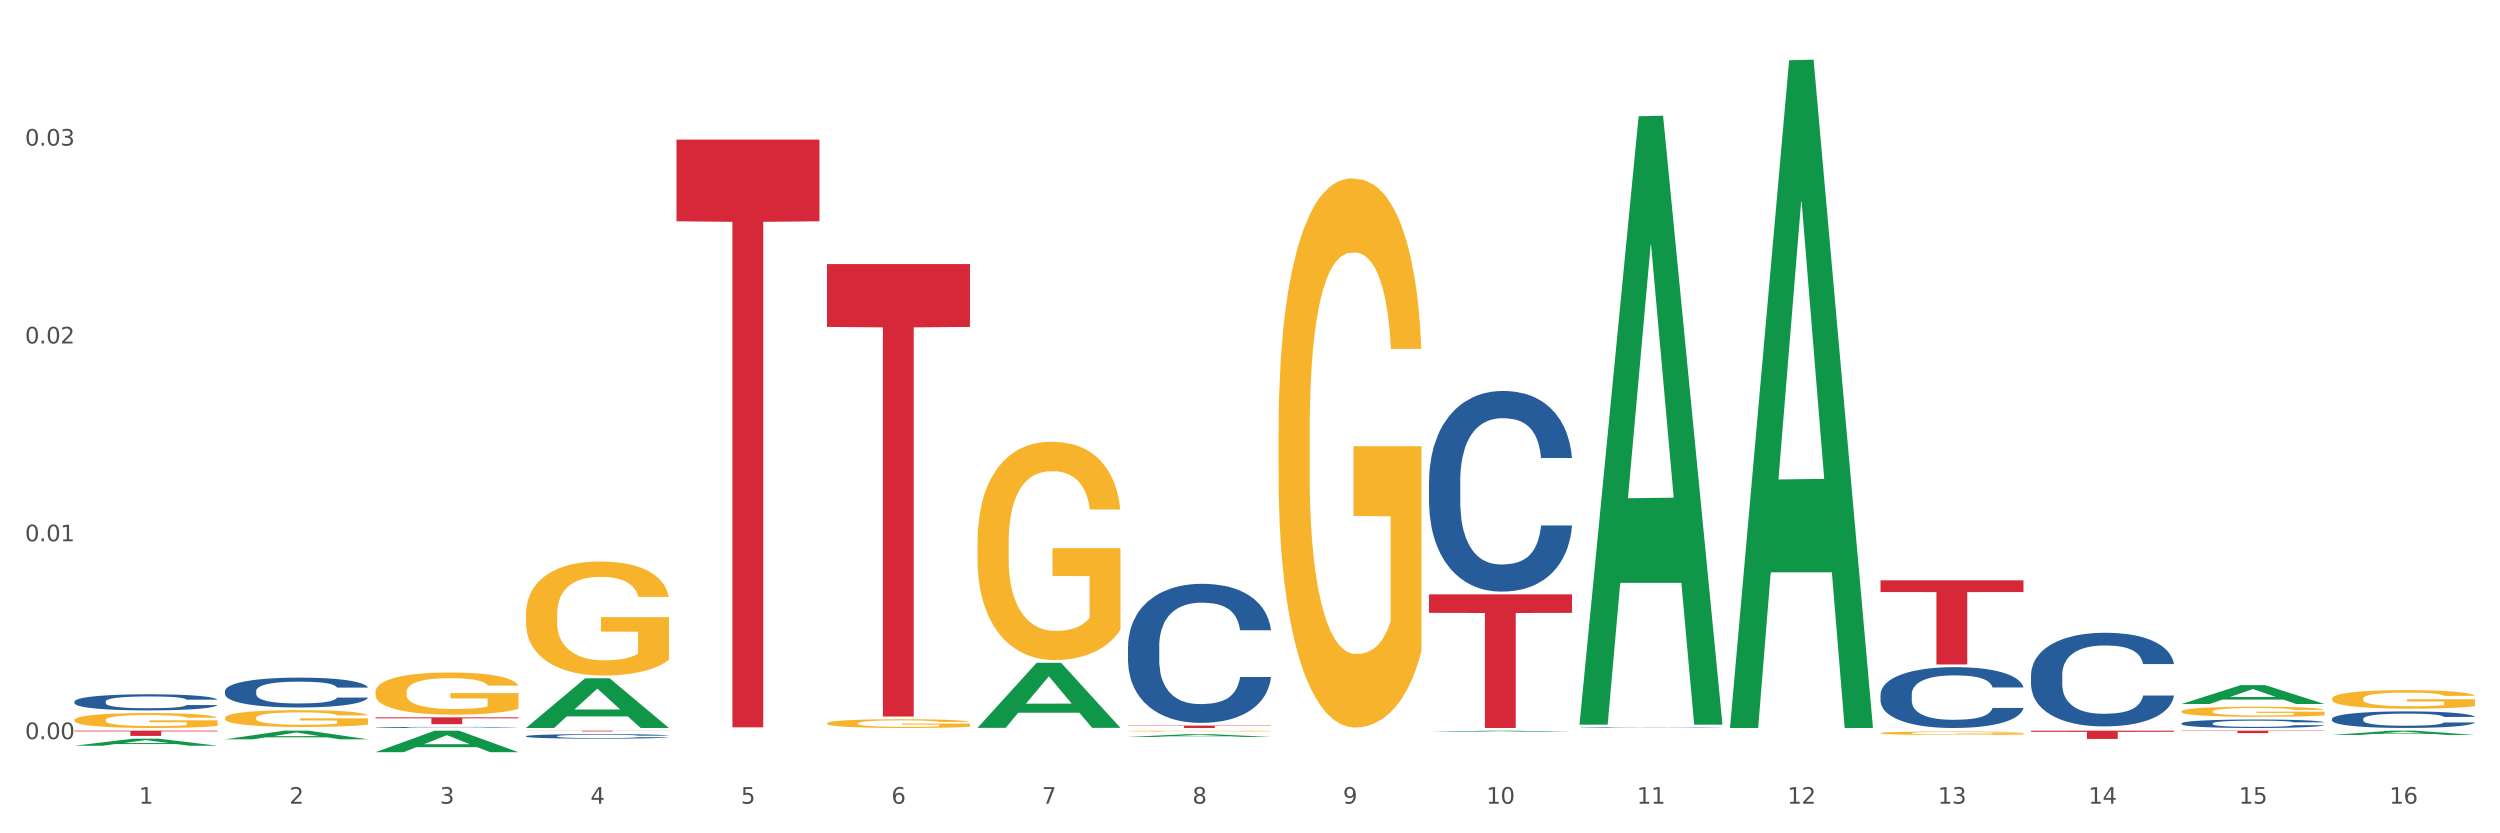
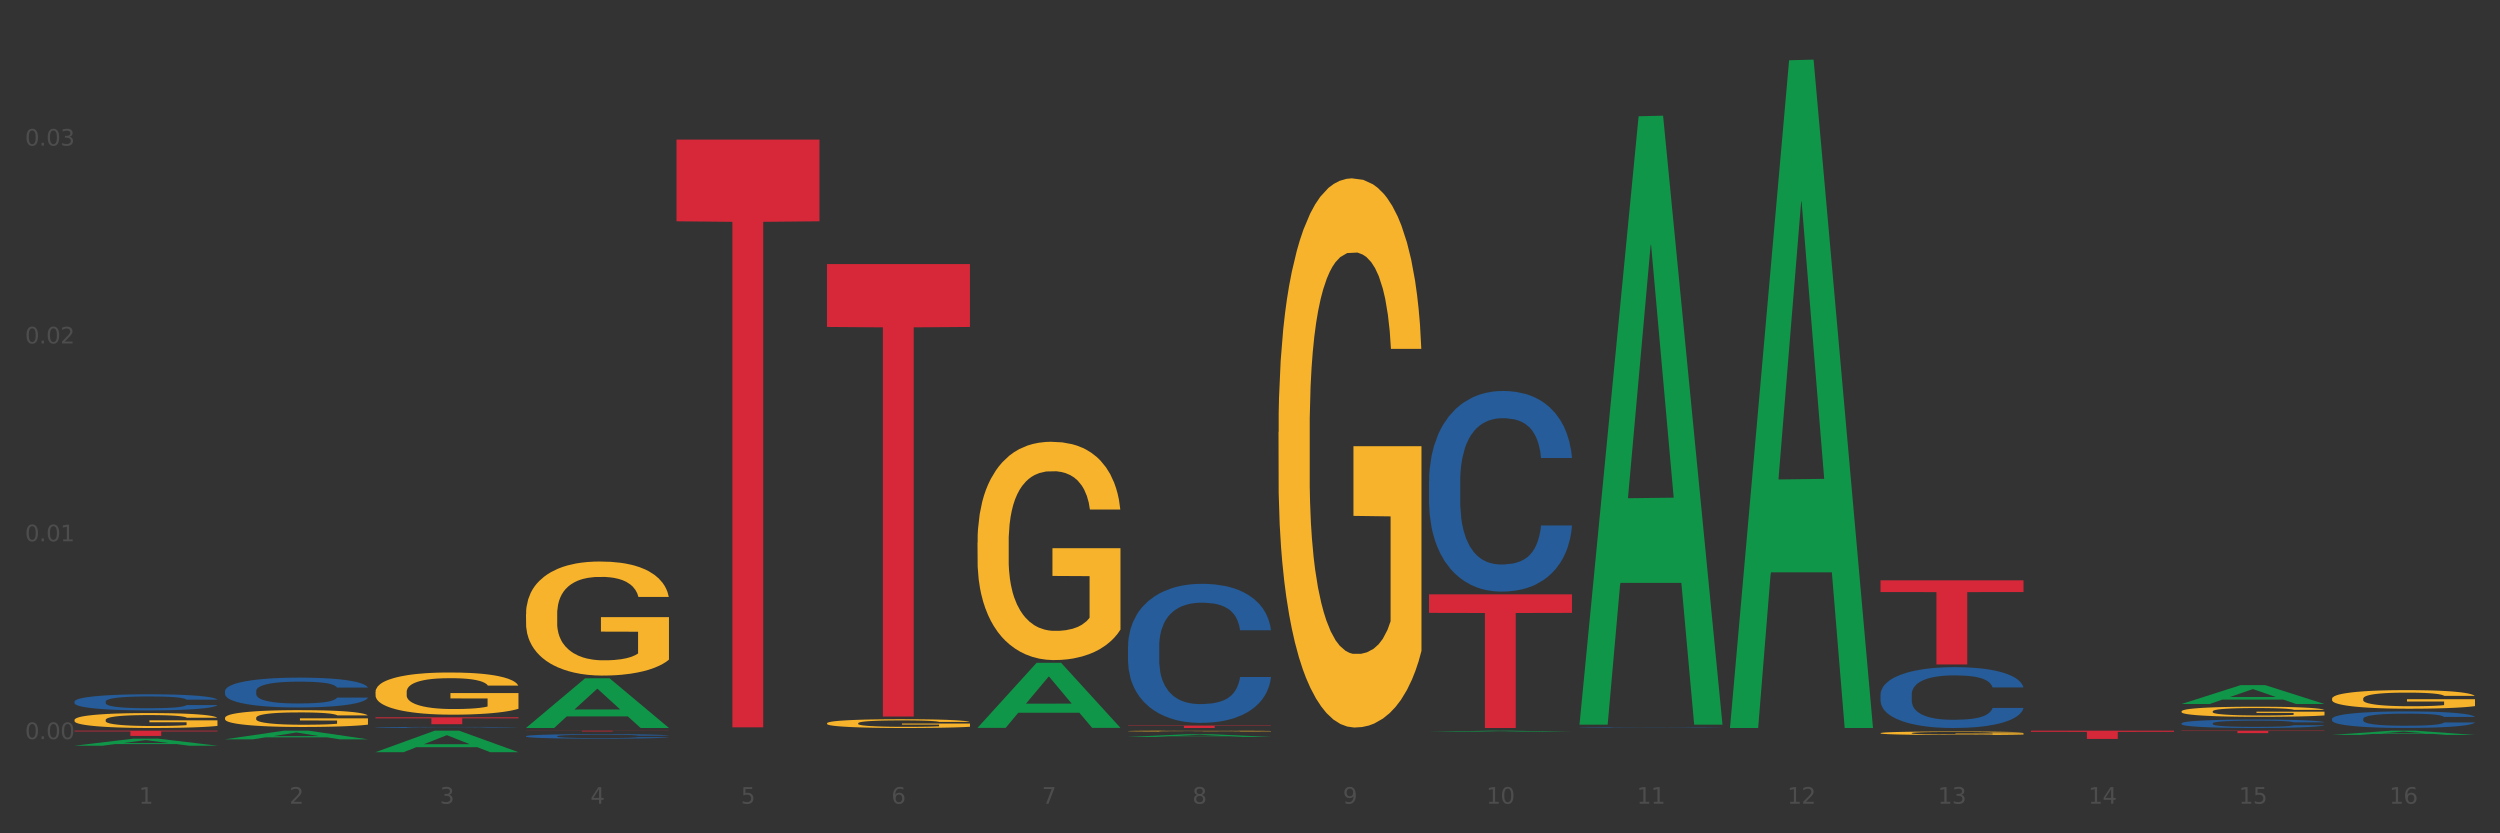
<svg xmlns="http://www.w3.org/2000/svg" xmlns:xlink="http://www.w3.org/1999/xlink" width="1080pt" height="360pt" viewBox="0 0 1080 360" version="1.1">
  <rect x="0" y="0" width="1080" height="360" fill="#333333" stroke="none" />
  <defs>
    <style type="text/css">*{stroke-linejoin: round; stroke-linecap: butt}</style>
  </defs>
  <g id="figure_1">
    <g id="patch_1">
-       <path d="M 0 360  L 1080 360  L 1080 0  L 0 0  z " style="fill: #ffffff; stroke: #ffffff; stroke-linejoin: miter" />
-     </g>
+       </g>
    <g id="axes_1">
      <g id="matplotlib.axis_1">
        <g id="xtick_1">
          <g id="text_1">
            <g style="fill: #4d4d4d" transform="translate(60.004 347.204) scale(0.096 -0.096)">
              <defs>
                <path id="DejaVuSans-31" d="M 794 531  L 1825 531  L 1825 4091  L 703 3866  L 703 4441  L 1819 4666  L 2450 4666  L 2450 531  L 3481 531  L 3481 0  L 794 0  L 794 531  z " transform="scale(0.016)" />
              </defs>
              <use xlink:href="#DejaVuSans-31" />
            </g>
          </g>
        </g>
        <g id="xtick_2">
          <g id="text_2">
            <g style="fill: #4d4d4d" transform="translate(125.021 347.204) scale(0.096 -0.096)">
              <defs>
                <path id="DejaVuSans-32" d="M 1228 531  L 3431 531  L 3431 0  L 469 0  L 469 531  Q 828 903 1448 1529  Q 2069 2156 2228 2338  Q 2531 2678 2651 2914  Q 2772 3150 2772 3378  Q 2772 3750 2511 3984  Q 2250 4219 1831 4219  Q 1534 4219 1204 4116  Q 875 4013 500 3803  L 500 4441  Q 881 4594 1212 4672  Q 1544 4750 1819 4750  Q 2544 4750 2975 4387  Q 3406 4025 3406 3419  Q 3406 3131 3298 2873  Q 3191 2616 2906 2266  Q 2828 2175 2409 1742  Q 1991 1309 1228 531  z " transform="scale(0.016)" />
              </defs>
              <use xlink:href="#DejaVuSans-32" />
            </g>
          </g>
        </g>
        <g id="xtick_3">
          <g id="text_3">
            <g style="fill: #4d4d4d" transform="translate(190.039 347.204) scale(0.096 -0.096)">
              <defs>
                <path id="DejaVuSans-33" d="M 2597 2516  Q 3050 2419 3304 2112  Q 3559 1806 3559 1356  Q 3559 666 3084 287  Q 2609 -91 1734 -91  Q 1441 -91 1130 -33  Q 819 25 488 141  L 488 750  Q 750 597 1062 519  Q 1375 441 1716 441  Q 2309 441 2620 675  Q 2931 909 2931 1356  Q 2931 1769 2642 2001  Q 2353 2234 1838 2234  L 1294 2234  L 1294 2753  L 1863 2753  Q 2328 2753 2575 2939  Q 2822 3125 2822 3475  Q 2822 3834 2567 4026  Q 2313 4219 1838 4219  Q 1578 4219 1281 4162  Q 984 4106 628 3988  L 628 4550  Q 988 4650 1302 4700  Q 1616 4750 1894 4750  Q 2613 4750 3031 4423  Q 3450 4097 3450 3541  Q 3450 3153 3228 2886  Q 3006 2619 2597 2516  z " transform="scale(0.016)" />
              </defs>
              <use xlink:href="#DejaVuSans-33" />
            </g>
          </g>
        </g>
        <g id="xtick_4">
          <g id="text_4">
            <g style="fill: #4d4d4d" transform="translate(255.056 347.204) scale(0.096 -0.096)">
              <defs>
                <path id="DejaVuSans-34" d="M 2419 4116  L 825 1625  L 2419 1625  L 2419 4116  z M 2253 4666  L 3047 4666  L 3047 1625  L 3713 1625  L 3713 1100  L 3047 1100  L 3047 0  L 2419 0  L 2419 1100  L 313 1100  L 313 1709  L 2253 4666  z " transform="scale(0.016)" />
              </defs>
              <use xlink:href="#DejaVuSans-34" />
            </g>
          </g>
        </g>
        <g id="xtick_5">
          <g id="text_5">
            <g style="fill: #4d4d4d" transform="translate(320.073 347.204) scale(0.096 -0.096)">
              <defs>
                <path id="DejaVuSans-35" d="M 691 4666  L 3169 4666  L 3169 4134  L 1269 4134  L 1269 2991  Q 1406 3038 1543 3061  Q 1681 3084 1819 3084  Q 2600 3084 3056 2656  Q 3513 2228 3513 1497  Q 3513 744 3044 326  Q 2575 -91 1722 -91  Q 1428 -91 1123 -41  Q 819 9 494 109  L 494 744  Q 775 591 1075 516  Q 1375 441 1709 441  Q 2250 441 2565 725  Q 2881 1009 2881 1497  Q 2881 1984 2565 2268  Q 2250 2553 1709 2553  Q 1456 2553 1204 2497  Q 953 2441 691 2322  L 691 4666  z " transform="scale(0.016)" />
              </defs>
              <use xlink:href="#DejaVuSans-35" />
            </g>
          </g>
        </g>
        <g id="xtick_6">
          <g id="text_6">
            <g style="fill: #4d4d4d" transform="translate(385.09 347.204) scale(0.096 -0.096)">
              <defs>
                <path id="DejaVuSans-36" d="M 2113 2584  Q 1688 2584 1439 2293  Q 1191 2003 1191 1497  Q 1191 994 1439 701  Q 1688 409 2113 409  Q 2538 409 2786 701  Q 3034 994 3034 1497  Q 3034 2003 2786 2293  Q 2538 2584 2113 2584  z M 3366 4563  L 3366 3988  Q 3128 4100 2886 4159  Q 2644 4219 2406 4219  Q 1781 4219 1451 3797  Q 1122 3375 1075 2522  Q 1259 2794 1537 2939  Q 1816 3084 2150 3084  Q 2853 3084 3261 2657  Q 3669 2231 3669 1497  Q 3669 778 3244 343  Q 2819 -91 2113 -91  Q 1303 -91 875 529  Q 447 1150 447 2328  Q 447 3434 972 4092  Q 1497 4750 2381 4750  Q 2619 4750 2861 4703  Q 3103 4656 3366 4563  z " transform="scale(0.016)" />
              </defs>
              <use xlink:href="#DejaVuSans-36" />
            </g>
          </g>
        </g>
        <g id="xtick_7">
          <g id="text_7">
            <g style="fill: #4d4d4d" transform="translate(450.108 347.204) scale(0.096 -0.096)">
              <defs>
                <path id="DejaVuSans-37" d="M 525 4666  L 3525 4666  L 3525 4397  L 1831 0  L 1172 0  L 2766 4134  L 525 4134  L 525 4666  z " transform="scale(0.016)" />
              </defs>
              <use xlink:href="#DejaVuSans-37" />
            </g>
          </g>
        </g>
        <g id="xtick_8">
          <g id="text_8">
            <g style="fill: #4d4d4d" transform="translate(515.125 347.204) scale(0.096 -0.096)">
              <defs>
                <path id="DejaVuSans-38" d="M 2034 2216  Q 1584 2216 1326 1975  Q 1069 1734 1069 1313  Q 1069 891 1326 650  Q 1584 409 2034 409  Q 2484 409 2743 651  Q 3003 894 3003 1313  Q 3003 1734 2745 1975  Q 2488 2216 2034 2216  z M 1403 2484  Q 997 2584 770 2862  Q 544 3141 544 3541  Q 544 4100 942 4425  Q 1341 4750 2034 4750  Q 2731 4750 3128 4425  Q 3525 4100 3525 3541  Q 3525 3141 3298 2862  Q 3072 2584 2669 2484  Q 3125 2378 3379 2068  Q 3634 1759 3634 1313  Q 3634 634 3220 271  Q 2806 -91 2034 -91  Q 1263 -91 848 271  Q 434 634 434 1313  Q 434 1759 690 2068  Q 947 2378 1403 2484  z M 1172 3481  Q 1172 3119 1398 2916  Q 1625 2713 2034 2713  Q 2441 2713 2670 2916  Q 2900 3119 2900 3481  Q 2900 3844 2670 4047  Q 2441 4250 2034 4250  Q 1625 4250 1398 4047  Q 1172 3844 1172 3481  z " transform="scale(0.016)" />
              </defs>
              <use xlink:href="#DejaVuSans-38" />
            </g>
          </g>
        </g>
        <g id="xtick_9">
          <g id="text_9">
            <g style="fill: #4d4d4d" transform="translate(580.142 347.204) scale(0.096 -0.096)">
              <defs>
                <path id="DejaVuSans-39" d="M 703 97  L 703 672  Q 941 559 1184 500  Q 1428 441 1663 441  Q 2288 441 2617 861  Q 2947 1281 2994 2138  Q 2813 1869 2534 1725  Q 2256 1581 1919 1581  Q 1219 1581 811 2004  Q 403 2428 403 3163  Q 403 3881 828 4315  Q 1253 4750 1959 4750  Q 2769 4750 3195 4129  Q 3622 3509 3622 2328  Q 3622 1225 3098 567  Q 2575 -91 1691 -91  Q 1453 -91 1209 -44  Q 966 3 703 97  z M 1959 2075  Q 2384 2075 2632 2365  Q 2881 2656 2881 3163  Q 2881 3666 2632 3958  Q 2384 4250 1959 4250  Q 1534 4250 1286 3958  Q 1038 3666 1038 3163  Q 1038 2656 1286 2365  Q 1534 2075 1959 2075  z " transform="scale(0.016)" />
              </defs>
              <use xlink:href="#DejaVuSans-39" />
            </g>
          </g>
        </g>
        <g id="xtick_10">
          <g id="text_10">
            <g style="fill: #4d4d4d" transform="translate(642.105 347.204) scale(0.096 -0.096)">
              <defs>
                <path id="DejaVuSans-30" d="M 2034 4250  Q 1547 4250 1301 3770  Q 1056 3291 1056 2328  Q 1056 1369 1301 889  Q 1547 409 2034 409  Q 2525 409 2770 889  Q 3016 1369 3016 2328  Q 3016 3291 2770 3770  Q 2525 4250 2034 4250  z M 2034 4750  Q 2819 4750 3233 4129  Q 3647 3509 3647 2328  Q 3647 1150 3233 529  Q 2819 -91 2034 -91  Q 1250 -91 836 529  Q 422 1150 422 2328  Q 422 3509 836 4129  Q 1250 4750 2034 4750  z " transform="scale(0.016)" />
              </defs>
              <use xlink:href="#DejaVuSans-31" />
              <use xlink:href="#DejaVuSans-30" transform="translate(63.623 0)" />
            </g>
          </g>
        </g>
        <g id="xtick_11">
          <g id="text_11">
            <g style="fill: #4d4d4d" transform="translate(707.123 347.204) scale(0.096 -0.096)">
              <use xlink:href="#DejaVuSans-31" />
              <use xlink:href="#DejaVuSans-31" transform="translate(63.623 0)" />
            </g>
          </g>
        </g>
        <g id="xtick_12">
          <g id="text_12">
            <g style="fill: #4d4d4d" transform="translate(772.14 347.204) scale(0.096 -0.096)">
              <use xlink:href="#DejaVuSans-31" />
              <use xlink:href="#DejaVuSans-32" transform="translate(63.623 0)" />
            </g>
          </g>
        </g>
        <g id="xtick_13">
          <g id="text_13">
            <g style="fill: #4d4d4d" transform="translate(837.157 347.204) scale(0.096 -0.096)">
              <use xlink:href="#DejaVuSans-31" />
              <use xlink:href="#DejaVuSans-33" transform="translate(63.623 0)" />
            </g>
          </g>
        </g>
        <g id="xtick_14">
          <g id="text_14">
            <g style="fill: #4d4d4d" transform="translate(902.174 347.204) scale(0.096 -0.096)">
              <use xlink:href="#DejaVuSans-31" />
              <use xlink:href="#DejaVuSans-34" transform="translate(63.623 0)" />
            </g>
          </g>
        </g>
        <g id="xtick_15">
          <g id="text_15">
            <g style="fill: #4d4d4d" transform="translate(967.192 347.204) scale(0.096 -0.096)">
              <use xlink:href="#DejaVuSans-31" />
              <use xlink:href="#DejaVuSans-35" transform="translate(63.623 0)" />
            </g>
          </g>
        </g>
        <g id="xtick_16">
          <g id="text_16">
            <g style="fill: #4d4d4d" transform="translate(1032.209 347.204) scale(0.096 -0.096)">
              <use xlink:href="#DejaVuSans-31" />
              <use xlink:href="#DejaVuSans-36" transform="translate(63.623 0)" />
            </g>
          </g>
        </g>
        <g id="xtick_17" />
        <g id="xtick_18" />
        <g id="xtick_19" />
        <g id="xtick_20" />
        <g id="xtick_21" />
        <g id="xtick_22" />
        <g id="xtick_23" />
        <g id="xtick_24" />
        <g id="xtick_25" />
        <g id="xtick_26" />
        <g id="xtick_27" />
        <g id="xtick_28" />
        <g id="xtick_29" />
        <g id="xtick_30" />
        <g id="xtick_31" />
      </g>
      <g id="matplotlib.axis_2">
        <g id="ytick_1">
          <g id="text_17">
            <g style="fill: #4d4d4d" transform="translate(10.8 319.3) scale(0.096 -0.096)">
              <defs>
                <path id="DejaVuSans-2e" d="M 684 794  L 1344 794  L 1344 0  L 684 0  L 684 794  z " transform="scale(0.016)" />
              </defs>
              <use xlink:href="#DejaVuSans-30" />
              <use xlink:href="#DejaVuSans-2e" transform="translate(63.623 0)" />
              <use xlink:href="#DejaVuSans-30" transform="translate(95.41 0)" />
              <use xlink:href="#DejaVuSans-30" transform="translate(159.033 0)" />
            </g>
          </g>
        </g>
        <g id="ytick_2">
          <g id="text_18">
            <g style="fill: #4d4d4d" transform="translate(10.8 233.838) scale(0.096 -0.096)">
              <use xlink:href="#DejaVuSans-30" />
              <use xlink:href="#DejaVuSans-2e" transform="translate(63.623 0)" />
              <use xlink:href="#DejaVuSans-30" transform="translate(95.41 0)" />
              <use xlink:href="#DejaVuSans-31" transform="translate(159.033 0)" />
            </g>
          </g>
        </g>
        <g id="ytick_3">
          <g id="text_19">
            <g style="fill: #4d4d4d" transform="translate(10.8 148.375) scale(0.096 -0.096)">
              <use xlink:href="#DejaVuSans-30" />
              <use xlink:href="#DejaVuSans-2e" transform="translate(63.623 0)" />
              <use xlink:href="#DejaVuSans-30" transform="translate(95.41 0)" />
              <use xlink:href="#DejaVuSans-32" transform="translate(159.033 0)" />
            </g>
          </g>
        </g>
        <g id="ytick_4">
          <g id="text_20">
            <g style="fill: #4d4d4d" transform="translate(10.8 62.913) scale(0.096 -0.096)">
              <use xlink:href="#DejaVuSans-30" />
              <use xlink:href="#DejaVuSans-2e" transform="translate(63.623 0)" />
              <use xlink:href="#DejaVuSans-30" transform="translate(95.41 0)" />
              <use xlink:href="#DejaVuSans-33" transform="translate(159.033 0)" />
            </g>
          </g>
        </g>
        <g id="ytick_5" />
        <g id="ytick_6" />
        <g id="ytick_7" />
        <g id="ytick_8" />
      </g>
      <g id="PolyCollection_1">
        <path d="M 32.175 322.142  L 32.239 322.139  L 57.709 319.092  L 68.28 319.089  L 93.941 322.147  L 81.715 322.147  L 76.176 321.435  L 49.877 321.435  L 49.686 321.447  L 44.337 322.147  L 32.175 322.147  L 32.175 322.142  L 53.188 321.01  L 72.864 321.007  L 63.122 319.741  L 62.995 319.735  L 62.867 319.744  L 53.125 321.007  L 53.188 321.01  L 32.175 322.142  z " clip-path="url(#pd70574feda)" style="fill: #109648" />
        <path d="M 97.192 319.379  L 97.256 319.376  L 122.727 315.656  L 133.297 315.653  L 158.959 319.386  L 146.733 319.386  L 141.193 318.517  L 114.894 318.517  L 114.703 318.531  L 109.354 319.386  L 97.192 319.386  L 97.192 319.379  L 118.206 317.998  L 137.882 317.995  L 128.139 316.449  L 128.012 316.442  L 127.884 316.452  L 118.142 317.995  L 118.206 317.998  L 97.192 319.379  z " clip-path="url(#pd70574feda)" style="fill: #109648" />
        <path d="M 162.209 324.932  L 162.273 324.923  L 187.744 315.662  L 198.314 315.653  L 223.976 324.95  L 211.75 324.95  L 206.21 322.785  L 179.912 322.785  L 179.721 322.82  L 174.372 324.95  L 162.209 324.95  L 162.209 324.932  L 183.223 321.493  L 202.899 321.484  L 193.156 317.634  L 193.029 317.617  L 192.902 317.643  L 183.159 321.484  L 183.223 321.493  L 162.209 324.932  z " clip-path="url(#pd70574feda)" style="fill: #109648" />
        <path d="M 487.296 313.443  L 549.062 313.443  L 549.062 313.589  L 524.765 313.59  L 524.765 314.493  L 511.446 314.493  L 511.446 313.59  L 487.296 313.589  L 487.296 313.444  L 487.296 313.443  z " clip-path="url(#pd70574feda)" style="fill: #d62839" />
        <path d="M 617.33 256.738  L 679.097 256.738  L 679.097 264.764  L 654.8 264.818  L 654.8 314.493  L 641.481 314.493  L 641.481 264.818  L 617.33 264.764  L 617.33 256.792  L 617.33 256.738  z " clip-path="url(#pd70574feda)" style="fill: #d62839" />
        <path d="M 357.261 114.075  L 419.028 114.075  L 419.028 141.239  L 394.731 141.423  L 394.731 309.546  L 381.412 309.546  L 381.412 141.423  L 357.261 141.239  L 357.261 114.259  L 357.261 114.075  z " clip-path="url(#pd70574feda)" style="fill: #d62839" />
        <path d="M 877.399 315.653  L 939.166 315.653  L 939.166 316.15  L 914.869 316.153  L 914.869 319.228  L 901.549 319.228  L 901.549 316.153  L 877.399 316.15  L 877.399 315.656  L 877.399 315.653  z " clip-path="url(#pd70574feda)" style="fill: #d62839" />
        <path d="M 812.382 250.712  L 874.148 250.712  L 874.148 255.761  L 849.852 255.795  L 849.852 287.045  L 836.532 287.045  L 836.532 255.795  L 812.382 255.761  L 812.382 250.746  L 812.382 250.712  z " clip-path="url(#pd70574feda)" style="fill: #d62839" />
        <path d="M 942.416 315.653  L 1004.183 315.653  L 1004.183 315.8  L 979.886 315.801  L 979.886 316.712  L 966.567 316.712  L 966.567 315.801  L 942.416 315.8  L 942.416 315.654  L 942.416 315.653  z " clip-path="url(#pd70574feda)" style="fill: #d62839" />
        <path d="M 227.227 315.653  L 288.993 315.653  L 288.993 315.698  L 264.696 315.698  L 264.696 315.978  L 251.377 315.978  L 251.377 315.698  L 227.227 315.698  L 227.227 315.653  L 227.227 315.653  z " clip-path="url(#pd70574feda)" style="fill: #d62839" />
        <path d="M 162.209 309.9  L 223.976 309.9  L 223.976 310.312  L 199.679 310.315  L 199.679 312.868  L 186.36 312.868  L 186.36 310.315  L 162.209 310.312  L 162.209 309.903  L 162.209 309.9  z " clip-path="url(#pd70574feda)" style="fill: #d62839" />
        <path d="M 32.175 315.653  L 93.941 315.653  L 93.941 315.969  L 69.645 315.971  L 69.645 317.929  L 56.325 317.929  L 56.325 315.971  L 32.175 315.969  L 32.175 315.655  L 32.175 315.653  z " clip-path="url(#pd70574feda)" style="fill: #d62839" />
        <path d="M 292.244 60.314  L 354.01 60.314  L 354.01 95.596  L 329.714 95.834  L 329.714 314.198  L 316.394 314.198  L 316.394 95.834  L 292.244 95.596  L 292.244 60.552  L 292.244 60.314  z " clip-path="url(#pd70574feda)" style="fill: #d62839" />
        <path d="M 357.261 312.456  L 357.334 312.452  L 357.334 312.328  L 357.48 312.221  L 358.209 311.961  L 359.303 311.747  L 360.105 311.633  L 360.907 311.539  L 361.855 311.446  L 363.022 311.349  L 365.137 311.207  L 366.45 311.134  L 368.054 311.058  L 370.971 310.948  L 373.086 310.885  L 375.273 310.833  L 378.847 310.771  L 381.18 310.743  L 383.66 310.723  L 386.649 310.709  L 388.91 310.705  L 393.869 310.716  L 398.098 310.747  L 400.14 310.771  L 402.766 310.813  L 404.151 310.84  L 406.412 310.896  L 408.745 310.968  L 410.35 311.031  L 412.756 311.148  L 414.579 311.266  L 416.256 311.411  L 417.132 311.511  L 417.788 311.605  L 418.371 311.712  L 418.955 311.882  L 405.828 311.882  L 405.318 311.761  L 404.516 311.646  L 403.349 311.536  L 402.328 311.466  L 400.578 311.38  L 398.974 311.325  L 397.296 311.283  L 395.254 311.249  L 393.65 311.231  L 391.39 311.217  L 386.941 311.221  L 383.951 311.249  L 381.909 311.283  L 380.597 311.314  L 379.43 311.349  L 378.117 311.397  L 376.586 311.47  L 375.492 311.536  L 374.398 311.619  L 373.523 311.702  L 372.721 311.799  L 372.065 311.902  L 371.554 312.01  L 371.117 312.141  L 370.752 312.359  L 370.752 312.833  L 370.898 312.94  L 371.263 313.082  L 371.7 313.189  L 372.429 313.317  L 373.086 313.404  L 374.325 313.528  L 375.711 313.632  L 376.805 313.698  L 377.899 313.753  L 379.795 313.829  L 381.909 313.891  L 383.733 313.93  L 386.212 313.964  L 387.889 313.978  L 389.348 313.985  L 392.921 313.985  L 395.473 313.975  L 398.317 313.95  L 400.505 313.919  L 402.328 313.881  L 404.37 313.819  L 405.683 313.76  L 405.683 313.037  L 389.639 313.034  L 389.639 312.553  L 419.028 312.553  L 419.028 313.964  L 417.788 314.037  L 416.402 314.103  L 414.944 314.161  L 412.756 314.234  L 410.131 314.303  L 407.797 314.352  L 405.318 314.393  L 402.401 314.431  L 398.609 314.466  L 396.275 314.48  L 393.358 314.49  L 389.931 314.493  L 386.941 314.486  L 384.024 314.469  L 380.961 314.438  L 377.972 314.393  L 375.711 314.348  L 373.45 314.293  L 371.044 314.22  L 369.148 314.151  L 367.689 314.089  L 366.085 314.009  L 364.335 313.905  L 363.022 313.812  L 361.855 313.715  L 360.616 313.591  L 359.741 313.483  L 358.866 313.348  L 358.355 313.248  L 357.772 313.092  L 357.334 312.874  L 357.261 312.456  z " clip-path="url(#pd70574feda)" style="fill: #f7b32b" />
        <path d="M 422.278 234.424  L 422.351 234.337  L 422.351 231.237  L 422.497 228.567  L 423.226 222.107  L 424.32 216.767  L 425.122 213.925  L 425.925 211.599  L 426.873 209.274  L 428.039 206.862  L 430.154 203.331  L 431.467 201.522  L 433.071 199.627  L 435.988 196.871  L 438.103 195.321  L 440.291 194.029  L 443.864 192.478  L 446.197 191.789  L 448.677 191.273  L 451.667 190.928  L 453.927 190.842  L 458.886 191.1  L 463.116 191.875  L 465.158 192.478  L 467.783 193.512  L 469.168 194.201  L 471.429 195.579  L 473.763 197.388  L 475.367 198.938  L 477.773 201.867  L 479.596 204.795  L 481.274 208.412  L 482.149 210.91  L 482.805 213.236  L 483.389 215.906  L 483.972 220.126  L 470.846 220.126  L 470.335 217.112  L 469.533 214.269  L 468.366 211.513  L 467.345 209.79  L 465.595 207.637  L 463.991 206.259  L 462.314 205.226  L 460.272 204.364  L 458.667 203.934  L 456.407 203.589  L 451.958 203.675  L 448.969 204.364  L 446.927 205.226  L 445.614 206.001  L 444.447 206.862  L 443.135 208.068  L 441.603 209.877  L 440.509 211.513  L 439.416 213.58  L 438.54 215.647  L 437.738 218.059  L 437.082 220.643  L 436.571 223.313  L 436.134 226.586  L 435.769 232.012  L 435.769 243.812  L 435.915 246.482  L 436.28 250.013  L 436.717 252.683  L 437.447 255.87  L 438.103 258.023  L 439.343 261.124  L 440.728 263.708  L 441.822 265.344  L 442.916 266.722  L 444.812 268.617  L 446.927 270.167  L 448.75 271.115  L 451.229 271.976  L 452.906 272.321  L 454.365 272.493  L 457.938 272.493  L 460.49 272.235  L 463.334 271.632  L 465.522 270.857  L 467.345 269.909  L 469.387 268.359  L 470.7 266.895  L 470.7 248.893  L 454.657 248.807  L 454.657 236.835  L 484.045 236.835  L 484.045 271.976  L 482.805 273.785  L 481.42 275.421  L 479.961 276.886  L 477.773 278.694  L 475.148 280.417  L 472.815 281.623  L 470.335 282.656  L 467.418 283.604  L 463.626 284.465  L 461.293 284.81  L 458.376 285.068  L 454.948 285.154  L 451.958 284.982  L 449.041 284.551  L 445.979 283.776  L 442.989 282.656  L 440.728 281.537  L 438.468 280.159  L 436.061 278.35  L 434.165 276.627  L 432.707 275.077  L 431.102 273.096  L 429.352 270.512  L 428.039 268.186  L 426.873 265.775  L 425.633 262.674  L 424.758 260.004  L 423.883 256.645  L 423.372 254.147  L 422.789 250.271  L 422.351 244.845  L 422.278 234.424  z " clip-path="url(#pd70574feda)" style="fill: #f7b32b" />
        <path d="M 97.192 310.144  L 97.265 310.137  L 97.265 309.898  L 97.411 309.693  L 98.14 309.195  L 99.234 308.783  L 100.036 308.564  L 100.838 308.385  L 101.786 308.206  L 102.953 308.02  L 105.068 307.747  L 106.381 307.608  L 107.985 307.462  L 110.902 307.25  L 113.017 307.13  L 115.204 307.03  L 118.778 306.911  L 121.111 306.858  L 123.591 306.818  L 126.58 306.791  L 128.841 306.785  L 133.8 306.805  L 138.03 306.865  L 140.071 306.911  L 142.697 306.991  L 144.082 307.044  L 146.343 307.15  L 148.676 307.289  L 150.281 307.409  L 152.687 307.635  L 154.51 307.86  L 156.188 308.139  L 157.063 308.332  L 157.719 308.511  L 158.302 308.717  L 158.886 309.042  L 145.759 309.042  L 145.249 308.81  L 144.447 308.591  L 143.28 308.378  L 142.259 308.245  L 140.509 308.079  L 138.905 307.973  L 137.227 307.894  L 135.185 307.827  L 133.581 307.794  L 131.321 307.767  L 126.872 307.774  L 123.882 307.827  L 121.84 307.894  L 120.528 307.953  L 119.361 308.02  L 118.048 308.113  L 116.517 308.252  L 115.423 308.378  L 114.329 308.537  L 113.454 308.697  L 112.652 308.883  L 111.996 309.082  L 111.485 309.288  L 111.048 309.54  L 110.683 309.958  L 110.683 310.868  L 110.829 311.074  L 111.194 311.346  L 111.631 311.551  L 112.36 311.797  L 113.017 311.963  L 114.256 312.202  L 115.642 312.401  L 116.736 312.527  L 117.83 312.634  L 119.726 312.78  L 121.84 312.899  L 123.664 312.972  L 126.143 313.039  L 127.82 313.065  L 129.279 313.078  L 132.852 313.078  L 135.404 313.058  L 138.248 313.012  L 140.436 312.952  L 142.259 312.879  L 144.301 312.76  L 145.614 312.647  L 145.614 311.259  L 129.57 311.253  L 129.57 310.33  L 158.959 310.33  L 158.959 313.039  L 157.719 313.178  L 156.333 313.304  L 154.875 313.417  L 152.687 313.556  L 150.062 313.689  L 147.728 313.782  L 145.249 313.862  L 142.332 313.935  L 138.54 314.001  L 136.206 314.028  L 133.289 314.048  L 129.862 314.054  L 126.872 314.041  L 123.955 314.008  L 120.892 313.948  L 117.903 313.862  L 115.642 313.775  L 113.381 313.669  L 110.975 313.53  L 109.079 313.397  L 107.62 313.278  L 106.016 313.125  L 104.266 312.926  L 102.953 312.746  L 101.786 312.561  L 100.547 312.322  L 99.672 312.116  L 98.797 311.857  L 98.286 311.664  L 97.703 311.366  L 97.265 310.947  L 97.192 310.144  z " clip-path="url(#pd70574feda)" style="fill: #f7b32b" />
        <path d="M 32.175 311.025  L 32.248 311.019  L 32.248 310.807  L 32.394 310.624  L 33.123 310.182  L 34.217 309.817  L 35.019 309.623  L 35.821 309.464  L 36.769 309.305  L 37.936 309.14  L 40.051 308.898  L 41.363 308.775  L 42.968 308.645  L 45.885 308.457  L 47.999 308.351  L 50.187 308.262  L 53.76 308.156  L 56.094 308.109  L 58.573 308.074  L 61.563 308.05  L 63.824 308.044  L 68.783 308.062  L 73.012 308.115  L 75.054 308.156  L 77.679 308.227  L 79.065 308.274  L 81.326 308.368  L 83.659 308.492  L 85.263 308.598  L 87.67 308.798  L 89.493 308.999  L 91.17 309.246  L 92.045 309.417  L 92.702 309.576  L 93.285 309.758  L 93.868 310.047  L 80.742 310.047  L 80.232 309.841  L 79.43 309.646  L 78.263 309.458  L 77.242 309.34  L 75.492 309.193  L 73.887 309.099  L 72.21 309.028  L 70.168 308.969  L 68.564 308.94  L 66.303 308.916  L 61.855 308.922  L 58.865 308.969  L 56.823 309.028  L 55.511 309.081  L 54.344 309.14  L 53.031 309.222  L 51.5 309.346  L 50.406 309.458  L 49.312 309.599  L 48.437 309.741  L 47.635 309.906  L 46.979 310.082  L 46.468 310.265  L 46.031 310.489  L 45.666 310.86  L 45.666 311.666  L 45.812 311.849  L 46.176 312.091  L 46.614 312.273  L 47.343 312.491  L 47.999 312.638  L 49.239 312.85  L 50.625 313.027  L 51.719 313.139  L 52.812 313.233  L 54.708 313.363  L 56.823 313.469  L 58.646 313.533  L 61.126 313.592  L 62.803 313.616  L 64.261 313.628  L 67.835 313.628  L 70.387 313.61  L 73.231 313.569  L 75.419 313.516  L 77.242 313.451  L 79.284 313.345  L 80.596 313.245  L 80.596 312.014  L 64.553 312.008  L 64.553 311.189  L 93.941 311.189  L 93.941 313.592  L 92.702 313.716  L 91.316 313.828  L 89.858 313.928  L 87.67 314.052  L 85.045 314.169  L 82.711 314.252  L 80.232 314.323  L 77.315 314.387  L 73.523 314.446  L 71.189 314.47  L 68.272 314.488  L 64.845 314.493  L 61.855 314.482  L 58.938 314.452  L 55.875 314.399  L 52.885 314.323  L 50.625 314.246  L 48.364 314.152  L 45.958 314.028  L 44.062 313.91  L 42.603 313.804  L 40.999 313.669  L 39.249 313.492  L 37.936 313.333  L 36.769 313.168  L 35.529 312.956  L 34.654 312.774  L 33.779 312.544  L 33.269 312.373  L 32.685 312.108  L 32.248 311.737  L 32.175 311.025  z " clip-path="url(#pd70574feda)" style="fill: #f7b32b" />
        <path d="M 552.313 186.677  L 552.386 186.46  L 552.386 178.66  L 552.532 171.942  L 553.261 155.692  L 554.355 142.258  L 555.157 135.107  L 555.959 129.257  L 556.907 123.406  L 558.074 117.339  L 560.189 108.456  L 561.501 103.905  L 563.106 99.138  L 566.023 92.205  L 568.137 88.305  L 570.325 85.054  L 573.898 81.154  L 576.232 79.421  L 578.711 78.121  L 581.701 77.254  L 583.962 77.037  L 588.921 77.687  L 593.15 79.637  L 595.192 81.154  L 597.817 83.754  L 599.203 85.488  L 601.464 88.955  L 603.797 93.505  L 605.401 97.405  L 607.808 104.772  L 609.631 112.139  L 611.308 121.24  L 612.183 127.523  L 612.84 133.374  L 613.423 140.091  L 614.006 150.708  L 600.88 150.708  L 600.37 143.124  L 599.567 135.974  L 598.401 129.04  L 597.38 124.707  L 595.63 119.29  L 594.025 115.823  L 592.348 113.223  L 590.306 111.056  L 588.702 109.972  L 586.441 109.106  L 581.993 109.322  L 579.003 111.056  L 576.961 113.223  L 575.649 115.173  L 574.482 117.339  L 573.169 120.373  L 571.638 124.923  L 570.544 129.04  L 569.45 134.24  L 568.575 139.441  L 567.773 145.508  L 567.116 152.008  L 566.606 158.725  L 566.168 166.959  L 565.804 180.61  L 565.804 210.295  L 565.95 217.012  L 566.314 225.895  L 566.752 232.613  L 567.481 240.63  L 568.137 246.047  L 569.377 253.847  L 570.763 260.347  L 571.856 264.464  L 572.95 267.931  L 574.846 272.698  L 576.961 276.598  L 578.784 278.982  L 581.264 281.149  L 582.941 282.015  L 584.399 282.449  L 587.973 282.449  L 590.525 281.799  L 593.369 280.282  L 595.557 278.332  L 597.38 275.948  L 599.422 272.048  L 600.734 268.365  L 600.734 223.079  L 584.691 222.862  L 584.691 192.744  L 614.079 192.744  L 614.079 281.149  L 612.84 285.699  L 611.454 289.816  L 609.996 293.499  L 607.808 298.049  L 605.183 302.383  L 602.849 305.417  L 600.37 308.017  L 597.453 310.4  L 593.661 312.567  L 591.327 313.434  L 588.41 314.084  L 584.983 314.3  L 581.993 313.867  L 579.076 312.784  L 576.013 310.834  L 573.023 308.017  L 570.763 305.2  L 568.502 301.733  L 566.096 297.183  L 564.199 292.849  L 562.741 288.949  L 561.137 283.965  L 559.387 277.465  L 558.074 271.615  L 556.907 265.548  L 555.667 257.747  L 554.792 251.03  L 553.917 242.58  L 553.407 236.296  L 552.823 226.546  L 552.386 212.895  L 552.313 186.677  z " clip-path="url(#pd70574feda)" style="fill: #f7b32b" />
        <path d="M 227.227 265.346  L 227.3 265.301  L 227.3 263.681  L 227.445 262.286  L 228.175 258.911  L 229.269 256.121  L 230.071 254.636  L 230.873 253.421  L 231.821 252.206  L 232.988 250.946  L 235.102 249.101  L 236.415 248.156  L 238.019 247.166  L 240.936 245.726  L 243.051 244.916  L 245.239 244.241  L 248.812 243.431  L 251.146 243.071  L 253.625 242.801  L 256.615 242.621  L 258.876 242.576  L 263.834 242.711  L 268.064 243.116  L 270.106 243.431  L 272.731 243.971  L 274.117 244.331  L 276.377 245.051  L 278.711 245.996  L 280.315 246.806  L 282.722 248.336  L 284.545 249.866  L 286.222 251.756  L 287.097 253.061  L 287.753 254.276  L 288.337 255.671  L 288.92 257.876  L 275.794 257.876  L 275.283 256.301  L 274.481 254.816  L 273.315 253.376  L 272.294 252.476  L 270.543 251.351  L 268.939 250.631  L 267.262 250.091  L 265.22 249.641  L 263.616 249.416  L 261.355 249.236  L 256.907 249.281  L 253.917 249.641  L 251.875 250.091  L 250.562 250.496  L 249.396 250.946  L 248.083 251.576  L 246.552 252.521  L 245.458 253.376  L 244.364 254.456  L 243.489 255.536  L 242.687 256.796  L 242.03 258.146  L 241.52 259.541  L 241.082 261.251  L 240.718 264.086  L 240.718 270.251  L 240.863 271.646  L 241.228 273.491  L 241.666 274.886  L 242.395 276.551  L 243.051 277.676  L 244.291 279.296  L 245.676 280.646  L 246.77 281.501  L 247.864 282.221  L 249.76 283.211  L 251.875 284.021  L 253.698 284.516  L 256.177 284.966  L 257.855 285.146  L 259.313 285.236  L 262.886 285.236  L 265.439 285.101  L 268.283 284.786  L 270.47 284.381  L 272.294 283.886  L 274.335 283.076  L 275.648 282.311  L 275.648 272.906  L 259.605 272.861  L 259.605 266.606  L 288.993 266.606  L 288.993 284.966  L 287.753 285.911  L 286.368 286.766  L 284.909 287.531  L 282.722 288.476  L 280.096 289.376  L 277.763 290.006  L 275.283 290.546  L 272.366 291.041  L 268.574 291.491  L 266.241 291.671  L 263.324 291.806  L 259.897 291.851  L 256.907 291.761  L 253.99 291.536  L 250.927 291.131  L 247.937 290.546  L 245.676 289.961  L 243.416 289.241  L 241.009 288.296  L 239.113 287.396  L 237.655 286.586  L 236.05 285.551  L 234.3 284.201  L 232.988 282.986  L 231.821 281.726  L 230.581 280.106  L 229.706 278.711  L 228.831 276.956  L 228.321 275.651  L 227.737 273.626  L 227.3 270.791  L 227.227 265.346  z " clip-path="url(#pd70574feda)" style="fill: #f7b32b" />
        <path d="M 162.209 298.94  L 162.282 298.923  L 162.282 298.324  L 162.428 297.808  L 163.157 296.56  L 164.251 295.529  L 165.054 294.98  L 165.856 294.53  L 166.804 294.081  L 167.97 293.615  L 170.085 292.933  L 171.398 292.584  L 173.002 292.217  L 175.919 291.685  L 178.034 291.386  L 180.222 291.136  L 183.795 290.836  L 186.128 290.703  L 188.608 290.603  L 191.598 290.537  L 193.858 290.52  L 198.817 290.57  L 203.047 290.72  L 205.089 290.836  L 207.714 291.036  L 209.099 291.169  L 211.36 291.435  L 213.694 291.785  L 215.298 292.084  L 217.704 292.65  L 219.528 293.216  L 221.205 293.915  L 222.08 294.397  L 222.736 294.846  L 223.32 295.362  L 223.903 296.178  L 210.777 296.178  L 210.266 295.595  L 209.464 295.046  L 208.297 294.514  L 207.276 294.181  L 205.526 293.765  L 203.922 293.499  L 202.245 293.299  L 200.203 293.133  L 198.598 293.049  L 196.338 292.983  L 191.889 293  L 188.9 293.133  L 186.858 293.299  L 185.545 293.449  L 184.378 293.615  L 183.066 293.848  L 181.534 294.198  L 180.44 294.514  L 179.347 294.913  L 178.471 295.312  L 177.669 295.778  L 177.013 296.277  L 176.503 296.793  L 176.065 297.426  L 175.7 298.474  L 175.7 300.753  L 175.846 301.269  L 176.211 301.951  L 176.648 302.467  L 177.378 303.083  L 178.034 303.499  L 179.274 304.098  L 180.659 304.597  L 181.753 304.913  L 182.847 305.179  L 184.743 305.545  L 186.858 305.845  L 188.681 306.028  L 191.16 306.194  L 192.837 306.261  L 194.296 306.294  L 197.869 306.294  L 200.422 306.244  L 203.266 306.128  L 205.453 305.978  L 207.276 305.795  L 209.318 305.496  L 210.631 305.213  L 210.631 301.735  L 194.588 301.718  L 194.588 299.406  L 223.976 299.406  L 223.976 306.194  L 222.736 306.544  L 221.351 306.86  L 219.892 307.143  L 217.704 307.492  L 215.079 307.825  L 212.746 308.058  L 210.266 308.258  L 207.349 308.441  L 203.557 308.607  L 201.224 308.674  L 198.307 308.724  L 194.879 308.74  L 191.889 308.707  L 188.972 308.624  L 185.91 308.474  L 182.92 308.258  L 180.659 308.041  L 178.399 307.775  L 175.992 307.426  L 174.096 307.093  L 172.638 306.793  L 171.033 306.411  L 169.283 305.912  L 167.97 305.462  L 166.804 304.996  L 165.564 304.397  L 164.689 303.882  L 163.814 303.233  L 163.303 302.75  L 162.72 302.001  L 162.282 300.953  L 162.209 298.94  z " clip-path="url(#pd70574feda)" style="fill: #f7b32b" />
        <path d="M 487.296 315.818  L 487.369 315.817  L 487.369 315.806  L 487.514 315.796  L 488.244 315.771  L 489.338 315.751  L 490.14 315.74  L 490.942 315.731  L 491.89 315.723  L 493.057 315.714  L 495.171 315.7  L 496.484 315.693  L 498.088 315.686  L 501.005 315.676  L 503.12 315.67  L 505.308 315.665  L 508.881 315.659  L 511.215 315.657  L 513.694 315.655  L 516.684 315.653  L 518.945 315.653  L 523.903 315.654  L 528.133 315.657  L 530.175 315.659  L 532.8 315.663  L 534.186 315.666  L 536.446 315.671  L 538.78 315.678  L 540.384 315.684  L 542.791 315.695  L 544.614 315.706  L 546.291 315.719  L 547.166 315.729  L 547.822 315.738  L 548.406 315.748  L 548.989 315.764  L 535.863 315.764  L 535.352 315.752  L 534.55 315.741  L 533.383 315.731  L 532.363 315.725  L 530.612 315.716  L 529.008 315.711  L 527.331 315.707  L 525.289 315.704  L 523.685 315.702  L 521.424 315.701  L 516.976 315.701  L 513.986 315.704  L 511.944 315.707  L 510.631 315.71  L 509.464 315.714  L 508.152 315.718  L 506.62 315.725  L 505.527 315.731  L 504.433 315.739  L 503.558 315.747  L 502.756 315.756  L 502.099 315.766  L 501.589 315.776  L 501.151 315.788  L 500.787 315.809  L 500.787 315.853  L 500.932 315.863  L 501.297 315.877  L 501.735 315.887  L 502.464 315.899  L 503.12 315.907  L 504.36 315.919  L 505.745 315.928  L 506.839 315.934  L 507.933 315.94  L 509.829 315.947  L 511.944 315.953  L 513.767 315.956  L 516.246 315.96  L 517.924 315.961  L 519.382 315.961  L 522.955 315.961  L 525.508 315.96  L 528.352 315.958  L 530.539 315.955  L 532.363 315.952  L 534.404 315.946  L 535.717 315.94  L 535.717 315.872  L 519.674 315.872  L 519.674 315.827  L 549.062 315.827  L 549.062 315.96  L 547.822 315.966  L 546.437 315.973  L 544.978 315.978  L 542.791 315.985  L 540.165 315.991  L 537.832 315.996  L 535.352 316  L 532.435 316.003  L 528.643 316.007  L 526.31 316.008  L 523.393 316.009  L 519.966 316.009  L 516.976 316.009  L 514.059 316.007  L 510.996 316.004  L 508.006 316  L 505.745 315.996  L 503.485 315.99  L 501.078 315.984  L 499.182 315.977  L 497.724 315.971  L 496.119 315.964  L 494.369 315.954  L 493.057 315.945  L 491.89 315.936  L 490.65 315.924  L 489.775 315.914  L 488.9 315.902  L 488.39 315.892  L 487.806 315.878  L 487.369 315.857  L 487.296 315.818  z " clip-path="url(#pd70574feda)" style="fill: #f7b32b" />
        <path d="M 162.209 314.237  L 162.282 314.236  L 162.282 314.225  L 162.502 314.208  L 163.305 314.179  L 164.327 314.156  L 166.079 314.13  L 167.028 314.119  L 168.269 314.106  L 170.825 314.086  L 173.745 314.069  L 175.789 314.06  L 177.323 314.054  L 180.754 314.043  L 182.725 314.039  L 184.77 314.035  L 186.522 314.032  L 189.442 314.029  L 191.778 314.028  L 194.48 314.028  L 196.743 314.028  L 199.737 314.03  L 204.117 314.035  L 205.796 314.038  L 208.06 314.043  L 210.396 314.05  L 212.294 314.057  L 214.485 314.066  L 216.748 314.079  L 218.938 314.095  L 220.471 314.11  L 221.713 314.126  L 222.808 314.145  L 223.611 314.166  L 223.976 314.183  L 210.615 314.183  L 210.25 314.168  L 209.52 314.151  L 208.79 314.139  L 207.987 314.13  L 206.746 314.119  L 205.65 314.112  L 203.825 314.104  L 202.146 314.099  L 200.759 314.096  L 199.079 314.094  L 195.502 314.091  L 192.947 314.091  L 191.34 314.092  L 189.369 314.094  L 187.69 314.097  L 185.719 314.102  L 184.185 314.108  L 182.652 314.115  L 181.776 314.12  L 180.462 314.129  L 179.586 314.137  L 178.418 314.15  L 177.761 314.159  L 176.592 314.184  L 176.081 314.202  L 175.862 314.214  L 175.716 314.228  L 175.716 314.294  L 176.154 314.324  L 176.519 314.336  L 177.104 314.351  L 178.199 314.37  L 179.805 314.388  L 181.484 314.401  L 182.871 314.409  L 184.185 314.415  L 185.5 314.42  L 187.106 314.424  L 188.42 314.427  L 190.391 314.429  L 192.728 314.43  L 194.553 314.43  L 198.276 314.428  L 199.956 314.426  L 201.562 314.423  L 203.314 314.419  L 204.701 314.413  L 205.504 314.41  L 206.819 314.402  L 207.841 314.393  L 208.717 314.383  L 209.301 314.375  L 209.958 314.362  L 210.469 314.348  L 210.615 314.34  L 223.976 314.34  L 223.684 314.355  L 223.173 314.37  L 222.151 314.39  L 221.348 314.402  L 220.106 314.416  L 218.792 314.427  L 216.967 314.441  L 215.288 314.45  L 213.535 314.459  L 211.637 314.467  L 208.206 314.477  L 206.965 314.48  L 204.336 314.485  L 202.292 314.488  L 199.299 314.491  L 196.232 314.493  L 193.02 314.493  L 190.172 314.493  L 187.033 314.49  L 185.062 314.487  L 182.871 314.484  L 180.316 314.478  L 177.907 314.47  L 175.643 314.462  L 173.526 314.452  L 171.555 314.441  L 168.999 314.423  L 167.101 314.405  L 165.714 314.388  L 164.765 314.374  L 163.816 314.356  L 163.305 314.344  L 162.502 314.314  L 162.209 314.287  L 162.209 314.237  z " clip-path="url(#pd70574feda)" style="fill: #255c99" />
        <path d="M 682.347 312.567  L 682.411 312.32  L 707.882 50.223  L 718.452 49.976  L 744.114 313.061  L 731.888 313.061  L 726.348 251.798  L 700.05 251.798  L 699.859 252.786  L 694.51 313.061  L 682.347 313.061  L 682.347 312.567  L 703.361 215.238  L 723.037 214.991  L 713.294 106.051  L 713.167 105.557  L 713.04 106.298  L 703.297 214.991  L 703.361 215.238  L 682.347 312.567  z " clip-path="url(#pd70574feda)" style="fill: #109648" />
        <path d="M 942.416 304.121  L 942.48 304.113  L 967.951 295.979  L 978.521 295.972  L 1004.183 304.136  L 991.957 304.136  L 986.417 302.235  L 960.118 302.235  L 959.927 302.265  L 954.579 304.136  L 942.416 304.136  L 942.416 304.121  L 963.43 301.1  L 983.106 301.093  L 973.363 297.712  L 973.236 297.696  L 973.109 297.719  L 963.366 301.093  L 963.43 301.1  L 942.416 304.121  z " clip-path="url(#pd70574feda)" style="fill: #109648" />
        <path d="M 227.227 314.453  L 227.29 314.433  L 252.761 293.03  L 263.331 293.01  L 288.993 314.493  L 276.767 314.493  L 271.227 309.491  L 244.929 309.491  L 244.738 309.571  L 239.389 314.493  L 227.227 314.493  L 227.227 314.453  L 248.24 306.505  L 267.916 306.485  L 258.174 297.589  L 258.046 297.549  L 257.919 297.609  L 248.176 306.485  L 248.24 306.505  L 227.227 314.453  z " clip-path="url(#pd70574feda)" style="fill: #109648" />
        <path d="M 422.278 314.396  L 422.342 314.369  L 447.813 286.34  L 458.383 286.314  L 484.045 314.448  L 471.819 314.448  L 466.279 307.897  L 439.981 307.897  L 439.79 308.002  L 434.441 314.448  L 422.278 314.448  L 422.278 314.396  L 443.292 303.987  L 462.968 303.961  L 453.225 292.31  L 453.098 292.258  L 452.971 292.337  L 443.228 303.961  L 443.292 303.987  L 422.278 314.396  z " clip-path="url(#pd70574feda)" style="fill: #109648" />
        <path d="M 487.296 318.341  L 487.359 318.34  L 512.83 317.17  L 523.4 317.169  L 549.062 318.344  L 536.836 318.344  L 531.296 318.07  L 504.998 318.07  L 504.807 318.075  L 499.458 318.344  L 487.296 318.344  L 487.296 318.341  L 508.309 317.907  L 527.985 317.906  L 518.243 317.419  L 518.115 317.417  L 517.988 317.42  L 508.245 317.906  L 508.309 317.907  L 487.296 318.341  z " clip-path="url(#pd70574feda)" style="fill: #109648" />
        <path d="M 617.33 316.168  L 617.394 316.167  L 642.865 315.653  L 653.435 315.653  L 679.097 316.169  L 666.871 316.169  L 661.331 316.049  L 635.032 316.049  L 634.841 316.051  L 629.492 316.169  L 617.33 316.169  L 617.33 316.168  L 638.343 315.977  L 658.02 315.977  L 648.277 315.763  L 648.15 315.762  L 648.022 315.763  L 638.28 315.977  L 638.343 315.977  L 617.33 316.168  z " clip-path="url(#pd70574feda)" style="fill: #109648" />
        <path d="M 747.365 313.951  L 747.428 313.68  L 772.899 26.031  L 783.469 25.759  L 809.131 314.493  L 796.905 314.493  L 791.365 247.258  L 765.067 247.258  L 764.876 248.342  L 759.527 314.493  L 747.365 314.493  L 747.365 313.951  L 768.378 207.133  L 788.054 206.862  L 778.312 87.302  L 778.184 86.76  L 778.057 87.573  L 768.314 206.862  L 768.378 207.133  L 747.365 313.951  z " clip-path="url(#pd70574feda)" style="fill: #109648" />
        <path d="M 1007.434 301.844  L 1007.507 301.837  L 1007.507 301.573  L 1007.652 301.345  L 1008.382 300.795  L 1009.475 300.34  L 1010.278 300.098  L 1011.08 299.9  L 1012.028 299.702  L 1013.195 299.497  L 1015.309 299.196  L 1016.622 299.042  L 1018.226 298.881  L 1021.143 298.646  L 1023.258 298.514  L 1025.446 298.404  L 1029.019 298.272  L 1031.353 298.214  L 1033.832 298.17  L 1036.822 298.14  L 1039.083 298.133  L 1044.041 298.155  L 1048.271 298.221  L 1050.313 298.272  L 1052.938 298.36  L 1054.324 298.419  L 1056.584 298.536  L 1058.918 298.69  L 1060.522 298.822  L 1062.929 299.072  L 1064.752 299.321  L 1066.429 299.629  L 1067.304 299.842  L 1067.96 300.04  L 1068.544 300.267  L 1069.127 300.626  L 1056.001 300.626  L 1055.49 300.37  L 1054.688 300.128  L 1053.521 299.893  L 1052.5 299.746  L 1050.75 299.563  L 1049.146 299.446  L 1047.469 299.358  L 1045.427 299.284  L 1043.823 299.248  L 1041.562 299.218  L 1037.114 299.226  L 1034.124 299.284  L 1032.082 299.358  L 1030.769 299.424  L 1029.602 299.497  L 1028.29 299.6  L 1026.758 299.754  L 1025.665 299.893  L 1024.571 300.069  L 1023.696 300.245  L 1022.893 300.45  L 1022.237 300.67  L 1021.727 300.898  L 1021.289 301.176  L 1020.925 301.639  L 1020.925 302.643  L 1021.07 302.871  L 1021.435 303.171  L 1021.873 303.399  L 1022.602 303.67  L 1023.258 303.853  L 1024.498 304.117  L 1025.883 304.337  L 1026.977 304.477  L 1028.071 304.594  L 1029.967 304.755  L 1032.082 304.887  L 1033.905 304.968  L 1036.384 305.041  L 1038.062 305.071  L 1039.52 305.085  L 1043.093 305.085  L 1045.646 305.063  L 1048.49 305.012  L 1050.677 304.946  L 1052.5 304.865  L 1054.542 304.733  L 1055.855 304.609  L 1055.855 303.076  L 1039.812 303.069  L 1039.812 302.049  L 1069.2 302.049  L 1069.2 305.041  L 1067.96 305.195  L 1066.575 305.335  L 1065.116 305.459  L 1062.929 305.613  L 1060.303 305.76  L 1057.97 305.863  L 1055.49 305.951  L 1052.573 306.031  L 1048.781 306.105  L 1046.448 306.134  L 1043.531 306.156  L 1040.103 306.163  L 1037.114 306.149  L 1034.197 306.112  L 1031.134 306.046  L 1028.144 305.951  L 1025.883 305.855  L 1023.623 305.738  L 1021.216 305.584  L 1019.32 305.437  L 1017.862 305.305  L 1016.257 305.137  L 1014.507 304.917  L 1013.195 304.719  L 1012.028 304.513  L 1010.788 304.249  L 1009.913 304.022  L 1009.038 303.736  L 1008.527 303.523  L 1007.944 303.193  L 1007.507 302.731  L 1007.434 301.844  z " clip-path="url(#pd70574feda)" style="fill: #f7b32b" />
        <path d="M 942.416 307.317  L 942.489 307.313  L 942.489 307.169  L 942.635 307.045  L 943.364 306.746  L 944.458 306.498  L 945.26 306.366  L 946.063 306.258  L 947.011 306.151  L 948.177 306.039  L 950.292 305.875  L 951.605 305.791  L 953.209 305.703  L 956.126 305.575  L 958.241 305.503  L 960.429 305.443  L 964.002 305.371  L 966.335 305.34  L 968.815 305.316  L 971.805 305.3  L 974.065 305.296  L 979.024 305.308  L 983.254 305.344  L 985.296 305.371  L 987.921 305.419  L 989.306 305.451  L 991.567 305.515  L 993.901 305.599  L 995.505 305.671  L 997.911 305.807  L 999.734 305.943  L 1001.412 306.111  L 1002.287 306.226  L 1002.943 306.334  L 1003.526 306.458  L 1004.11 306.654  L 990.984 306.654  L 990.473 306.514  L 989.671 306.382  L 988.504 306.254  L 987.483 306.174  L 985.733 306.075  L 984.129 306.011  L 982.451 305.963  L 980.41 305.923  L 978.805 305.903  L 976.545 305.887  L 972.096 305.891  L 969.106 305.923  L 967.065 305.963  L 965.752 305.999  L 964.585 306.039  L 963.273 306.095  L 961.741 306.178  L 960.647 306.254  L 959.553 306.35  L 958.678 306.446  L 957.876 306.558  L 957.22 306.678  L 956.709 306.802  L 956.272 306.954  L 955.907 307.205  L 955.907 307.753  L 956.053 307.876  L 956.418 308.04  L 956.855 308.164  L 957.585 308.312  L 958.241 308.412  L 959.481 308.556  L 960.866 308.675  L 961.96 308.751  L 963.054 308.815  L 964.95 308.903  L 967.065 308.975  L 968.888 309.019  L 971.367 309.059  L 973.044 309.075  L 974.503 309.083  L 978.076 309.083  L 980.628 309.071  L 983.472 309.043  L 985.66 309.007  L 987.483 308.963  L 989.525 308.891  L 990.838 308.823  L 990.838 307.988  L 974.795 307.984  L 974.795 307.429  L 1004.183 307.429  L 1004.183 309.059  L 1002.943 309.143  L 1001.558 309.219  L 1000.099 309.287  L 997.911 309.371  L 995.286 309.45  L 992.953 309.506  L 990.473 309.554  L 987.556 309.598  L 983.764 309.638  L 981.431 309.654  L 978.514 309.666  L 975.086 309.67  L 972.096 309.662  L 969.179 309.642  L 966.117 309.606  L 963.127 309.554  L 960.866 309.502  L 958.605 309.438  L 956.199 309.355  L 954.303 309.275  L 952.844 309.203  L 951.24 309.111  L 949.49 308.991  L 948.177 308.883  L 947.011 308.771  L 945.771 308.627  L 944.896 308.504  L 944.021 308.348  L 943.51 308.232  L 942.927 308.052  L 942.489 307.8  L 942.416 307.317  z " clip-path="url(#pd70574feda)" style="fill: #f7b32b" />
        <path d="M 812.382 316.706  L 812.455 316.704  L 812.455 316.655  L 812.601 316.612  L 813.33 316.509  L 814.424 316.423  L 815.226 316.377  L 816.028 316.34  L 816.976 316.303  L 818.143 316.264  L 820.258 316.208  L 821.57 316.179  L 823.175 316.148  L 826.092 316.104  L 828.206 316.079  L 830.394 316.059  L 833.967 316.034  L 836.301 316.023  L 838.78 316.015  L 841.77 316.009  L 844.031 316.008  L 848.99 316.012  L 853.219 316.024  L 855.261 316.034  L 857.886 316.05  L 859.272 316.061  L 861.532 316.084  L 863.866 316.112  L 865.47 316.137  L 867.877 316.184  L 869.7 316.231  L 871.377 316.289  L 872.252 316.329  L 872.909 316.366  L 873.492 316.409  L 874.075 316.477  L 860.949 316.477  L 860.439 316.428  L 859.636 316.383  L 858.47 316.339  L 857.449 316.311  L 855.699 316.277  L 854.094 316.255  L 852.417 316.238  L 850.375 316.224  L 848.771 316.217  L 846.51 316.212  L 842.062 316.213  L 839.072 316.224  L 837.03 316.238  L 835.717 316.25  L 834.551 316.264  L 833.238 316.284  L 831.707 316.313  L 830.613 316.339  L 829.519 316.372  L 828.644 316.405  L 827.842 316.444  L 827.185 316.485  L 826.675 316.528  L 826.237 316.58  L 825.873 316.667  L 825.873 316.856  L 826.019 316.899  L 826.383 316.956  L 826.821 316.998  L 827.55 317.049  L 828.206 317.084  L 829.446 317.134  L 830.832 317.175  L 831.925 317.201  L 833.019 317.223  L 834.915 317.254  L 837.03 317.278  L 838.853 317.294  L 841.333 317.307  L 843.01 317.313  L 844.468 317.316  L 848.042 317.316  L 850.594 317.312  L 853.438 317.302  L 855.626 317.29  L 857.449 317.274  L 859.491 317.249  L 860.803 317.226  L 860.803 316.938  L 844.76 316.936  L 844.76 316.744  L 874.148 316.744  L 874.148 317.307  L 872.909 317.336  L 871.523 317.363  L 870.065 317.386  L 867.877 317.415  L 865.252 317.443  L 862.918 317.462  L 860.439 317.479  L 857.522 317.494  L 853.73 317.508  L 851.396 317.513  L 848.479 317.517  L 845.052 317.519  L 842.062 317.516  L 839.145 317.509  L 836.082 317.496  L 833.092 317.479  L 830.832 317.461  L 828.571 317.439  L 826.164 317.41  L 824.268 317.382  L 822.81 317.357  L 821.206 317.325  L 819.455 317.284  L 818.143 317.247  L 816.976 317.208  L 815.736 317.158  L 814.861 317.116  L 813.986 317.062  L 813.476 317.022  L 812.892 316.96  L 812.455 316.873  L 812.382 316.706  z " clip-path="url(#pd70574feda)" style="fill: #f7b32b" />
        <path d="M 1007.434 317.493  L 1007.497 317.491  L 1032.968 315.655  L 1043.538 315.653  L 1069.2 317.496  L 1056.974 317.496  L 1051.434 317.067  L 1025.136 317.067  L 1024.945 317.074  L 1019.596 317.496  L 1007.434 317.496  L 1007.434 317.493  L 1028.447 316.811  L 1048.123 316.809  L 1038.38 316.046  L 1038.253 316.042  L 1038.126 316.048  L 1028.383 316.809  L 1028.447 316.811  L 1007.434 317.493  z " clip-path="url(#pd70574feda)" style="fill: #109648" />
        <path d="M 682.347 314.343  L 682.42 314.343  L 682.42 314.336  L 682.639 314.326  L 683.443 314.309  L 684.465 314.296  L 686.217 314.28  L 687.166 314.274  L 688.407 314.267  L 690.963 314.255  L 693.883 314.245  L 695.927 314.239  L 697.46 314.236  L 700.892 314.23  L 702.863 314.227  L 704.907 314.225  L 706.66 314.223  L 709.58 314.222  L 711.916 314.221  L 714.618 314.221  L 716.881 314.221  L 719.875 314.222  L 724.255 314.225  L 725.934 314.227  L 728.198 314.23  L 730.534 314.234  L 732.432 314.238  L 734.623 314.243  L 736.886 314.251  L 739.076 314.26  L 740.609 314.269  L 741.85 314.278  L 742.946 314.289  L 743.749 314.302  L 744.114 314.312  L 730.753 314.312  L 730.388 314.303  L 729.658 314.293  L 728.928 314.286  L 728.125 314.28  L 726.883 314.274  L 725.788 314.27  L 723.963 314.265  L 722.284 314.262  L 720.897 314.261  L 719.217 314.259  L 715.64 314.258  L 713.085 314.258  L 711.478 314.258  L 709.507 314.259  L 707.828 314.261  L 705.857 314.264  L 704.323 314.267  L 702.79 314.272  L 701.914 314.275  L 700.6 314.28  L 699.724 314.285  L 698.556 314.292  L 697.899 314.298  L 696.73 314.312  L 696.219 314.322  L 696 314.33  L 695.854 314.338  L 695.854 314.377  L 696.292 314.394  L 696.657 314.401  L 697.241 314.41  L 698.337 314.421  L 699.943 314.432  L 701.622 314.439  L 703.009 314.444  L 704.323 314.448  L 705.638 314.45  L 707.244 314.453  L 708.558 314.454  L 710.529 314.456  L 712.866 314.457  L 714.691 314.457  L 718.414 314.455  L 720.094 314.454  L 721.7 314.452  L 723.452 314.45  L 724.839 314.447  L 725.642 314.444  L 726.956 314.44  L 727.979 314.435  L 728.855 314.429  L 729.439 314.424  L 730.096 314.416  L 730.607 314.408  L 730.753 314.403  L 744.114 314.403  L 743.822 314.412  L 743.311 314.421  L 742.289 314.433  L 741.485 314.44  L 740.244 314.448  L 738.93 314.455  L 737.105 314.463  L 735.426 314.468  L 733.673 314.473  L 731.775 314.478  L 728.344 314.484  L 727.102 314.486  L 724.474 314.489  L 722.43 314.49  L 719.436 314.492  L 716.37 314.493  L 713.158 314.493  L 710.31 314.493  L 707.171 314.491  L 705.2 314.49  L 703.009 314.488  L 700.454 314.484  L 698.045 314.48  L 695.781 314.475  L 693.664 314.469  L 691.693 314.463  L 689.137 314.452  L 687.239 314.442  L 685.852 314.432  L 684.903 314.424  L 683.954 314.413  L 683.443 314.406  L 682.639 314.389  L 682.347 314.372  L 682.347 314.343  z " clip-path="url(#pd70574feda)" style="fill: #255c99" />
        <path d="M 617.33 207.842  L 617.403 207.763  L 617.403 205.546  L 617.622 202.538  L 618.425 196.996  L 619.447 192.801  L 621.2 187.892  L 622.149 185.834  L 623.39 183.538  L 625.945 179.818  L 628.866 176.651  L 630.91 174.909  L 632.443 173.801  L 635.875 171.822  L 637.846 170.951  L 639.89 170.239  L 641.642 169.764  L 644.563 169.209  L 646.899 168.972  L 649.601 168.893  L 651.864 168.972  L 654.857 169.289  L 659.238 170.239  L 660.917 170.793  L 663.18 171.743  L 665.517 173.009  L 667.415 174.276  L 669.605 176.097  L 671.869 178.472  L 674.059 181.48  L 675.592 184.251  L 676.833 187.18  L 677.928 190.742  L 678.732 194.621  L 679.097 197.867  L 665.736 197.867  L 665.371 194.938  L 664.641 191.771  L 663.91 189.634  L 663.107 187.892  L 661.866 185.913  L 660.771 184.647  L 658.946 183.142  L 657.267 182.193  L 655.879 181.638  L 654.2 181.163  L 650.623 180.688  L 648.067 180.688  L 646.461 180.847  L 644.49 181.243  L 642.811 181.797  L 640.839 182.747  L 639.306 183.776  L 637.773 185.122  L 636.897 186.072  L 635.583 187.813  L 634.707 189.238  L 633.538 191.692  L 632.881 193.434  L 631.713 197.946  L 631.202 201.271  L 630.983 203.567  L 630.837 206.1  L 630.837 218.45  L 631.275 223.992  L 631.64 226.367  L 632.224 229.058  L 633.319 232.542  L 634.926 235.946  L 636.605 238.4  L 637.992 239.904  L 639.306 241.012  L 640.62 241.883  L 642.227 242.675  L 643.541 243.15  L 645.512 243.625  L 647.848 243.862  L 649.674 243.862  L 653.397 243.466  L 655.076 243.07  L 656.683 242.516  L 658.435 241.645  L 659.822 240.696  L 660.625 239.983  L 661.939 238.479  L 662.961 236.896  L 663.837 235.075  L 664.422 233.491  L 665.079 231.117  L 665.59 228.425  L 665.736 227  L 679.097 227  L 678.805 229.85  L 678.293 232.621  L 677.271 236.341  L 676.468 238.479  L 675.227 241.091  L 673.913 243.308  L 672.088 245.762  L 670.408 247.583  L 668.656 249.166  L 666.758 250.591  L 663.326 252.57  L 662.085 253.124  L 659.457 254.074  L 657.413 254.629  L 654.419 255.183  L 651.353 255.499  L 648.14 255.579  L 645.293 255.42  L 642.154 254.945  L 640.182 254.47  L 637.992 253.758  L 635.437 252.649  L 633.027 251.304  L 630.764 249.72  L 628.647 247.9  L 626.675 245.841  L 624.12 242.437  L 622.222 239.112  L 620.835 236.025  L 619.886 233.412  L 618.936 230.087  L 618.425 227.792  L 617.622 222.25  L 617.33 217.104  L 617.33 207.842  z " clip-path="url(#pd70574feda)" style="fill: #255c99" />
        <path d="M 487.296 279.2  L 487.369 279.145  L 487.369 277.609  L 487.588 275.524  L 488.391 271.684  L 489.413 268.776  L 491.165 265.375  L 492.114 263.948  L 493.356 262.357  L 495.911 259.778  L 498.831 257.584  L 500.876 256.377  L 502.409 255.609  L 505.84 254.237  L 507.811 253.634  L 509.856 253.14  L 511.608 252.811  L 514.528 252.427  L 516.865 252.262  L 519.566 252.207  L 521.829 252.262  L 524.823 252.481  L 529.203 253.14  L 530.883 253.524  L 533.146 254.182  L 535.482 255.06  L 537.38 255.938  L 539.571 257.2  L 541.834 258.846  L 544.024 260.931  L 545.558 262.851  L 546.799 264.881  L 547.894 267.35  L 548.697 270.038  L 549.062 272.287  L 535.701 272.287  L 535.336 270.257  L 534.606 268.063  L 533.876 266.582  L 533.073 265.375  L 531.832 264.003  L 530.737 263.125  L 528.911 262.083  L 527.232 261.424  L 525.845 261.04  L 524.166 260.711  L 520.588 260.382  L 518.033 260.382  L 516.427 260.492  L 514.455 260.766  L 512.776 261.15  L 510.805 261.808  L 509.272 262.522  L 507.738 263.454  L 506.862 264.113  L 505.548 265.32  L 504.672 266.307  L 503.504 268.008  L 502.847 269.215  L 501.679 272.342  L 501.168 274.647  L 500.949 276.238  L 500.803 277.993  L 500.803 286.552  L 501.241 290.393  L 501.606 292.038  L 502.19 293.904  L 503.285 296.318  L 504.891 298.677  L 506.57 300.378  L 507.957 301.42  L 509.272 302.188  L 510.586 302.792  L 512.192 303.34  L 513.506 303.67  L 515.478 303.999  L 517.814 304.163  L 519.639 304.163  L 523.363 303.889  L 525.042 303.615  L 526.648 303.231  L 528.4 302.627  L 529.787 301.969  L 530.591 301.475  L 531.905 300.433  L 532.927 299.335  L 533.803 298.073  L 534.387 296.976  L 535.044 295.33  L 535.555 293.465  L 535.701 292.477  L 549.062 292.477  L 548.77 294.452  L 548.259 296.373  L 547.237 298.951  L 546.434 300.433  L 545.193 302.243  L 543.878 303.779  L 542.053 305.48  L 540.374 306.742  L 538.622 307.839  L 536.723 308.827  L 533.292 310.198  L 532.051 310.582  L 529.422 311.241  L 527.378 311.625  L 524.385 312.009  L 521.318 312.228  L 518.106 312.283  L 515.258 312.174  L 512.119 311.844  L 510.148 311.515  L 507.957 311.021  L 505.402 310.253  L 502.993 309.321  L 500.73 308.223  L 498.612 306.961  L 496.641 305.535  L 494.086 303.176  L 492.187 300.872  L 490.8 298.732  L 489.851 296.921  L 488.902 294.617  L 488.391 293.026  L 487.588 289.186  L 487.296 285.619  L 487.296 279.2  z " clip-path="url(#pd70574feda)" style="fill: #255c99" />
        <path d="M 227.227 318.023  L 227.3 318.022  L 227.3 317.971  L 227.519 317.903  L 228.322 317.777  L 229.344 317.681  L 231.096 317.57  L 232.045 317.523  L 233.287 317.471  L 235.842 317.386  L 238.762 317.314  L 240.807 317.274  L 242.34 317.249  L 245.771 317.204  L 247.743 317.184  L 249.787 317.168  L 251.539 317.157  L 254.459 317.145  L 256.796 317.139  L 259.497 317.138  L 261.76 317.139  L 264.754 317.147  L 269.134 317.168  L 270.814 317.181  L 273.077 317.202  L 275.413 317.231  L 277.312 317.26  L 279.502 317.301  L 281.765 317.355  L 283.955 317.424  L 285.489 317.487  L 286.73 317.554  L 287.825 317.635  L 288.628 317.723  L 288.993 317.797  L 275.632 317.797  L 275.267 317.73  L 274.537 317.658  L 273.807 317.609  L 273.004 317.57  L 271.763 317.525  L 270.668 317.496  L 268.842 317.462  L 267.163 317.44  L 265.776 317.427  L 264.097 317.417  L 260.519 317.406  L 257.964 317.406  L 256.358 317.409  L 254.386 317.418  L 252.707 317.431  L 250.736 317.453  L 249.203 317.476  L 247.669 317.507  L 246.793 317.528  L 245.479 317.568  L 244.603 317.6  L 243.435 317.656  L 242.778 317.696  L 241.61 317.798  L 241.099 317.874  L 240.88 317.926  L 240.734 317.984  L 240.734 318.265  L 241.172 318.391  L 241.537 318.445  L 242.121 318.506  L 243.216 318.585  L 244.822 318.662  L 246.501 318.718  L 247.889 318.752  L 249.203 318.778  L 250.517 318.797  L 252.123 318.815  L 253.437 318.826  L 255.409 318.837  L 257.745 318.842  L 259.57 318.842  L 263.294 318.833  L 264.973 318.824  L 266.579 318.812  L 268.331 318.792  L 269.718 318.77  L 270.522 318.754  L 271.836 318.72  L 272.858 318.684  L 273.734 318.643  L 274.318 318.607  L 274.975 318.553  L 275.486 318.491  L 275.632 318.459  L 288.993 318.459  L 288.701 318.524  L 288.19 318.587  L 287.168 318.671  L 286.365 318.72  L 285.124 318.779  L 283.809 318.83  L 281.984 318.886  L 280.305 318.927  L 278.553 318.963  L 276.654 318.995  L 273.223 319.04  L 271.982 319.053  L 269.353 319.075  L 267.309 319.087  L 264.316 319.1  L 261.249 319.107  L 258.037 319.109  L 255.19 319.105  L 252.05 319.094  L 250.079 319.084  L 247.889 319.067  L 245.333 319.042  L 242.924 319.012  L 240.661 318.976  L 238.543 318.934  L 236.572 318.887  L 234.017 318.81  L 232.118 318.734  L 230.731 318.664  L 229.782 318.605  L 228.833 318.529  L 228.322 318.477  L 227.519 318.351  L 227.227 318.234  L 227.227 318.023  z " clip-path="url(#pd70574feda)" style="fill: #255c99" />
        <path d="M 97.192 298.525  L 97.265 298.513  L 97.265 298.184  L 97.484 297.736  L 98.287 296.912  L 99.31 296.288  L 101.062 295.558  L 102.011 295.252  L 103.252 294.91  L 105.807 294.357  L 108.728 293.886  L 110.772 293.627  L 112.305 293.462  L 115.737 293.167  L 117.708 293.038  L 119.752 292.932  L 121.505 292.861  L 124.425 292.779  L 126.761 292.744  L 129.463 292.732  L 131.726 292.744  L 134.719 292.791  L 139.1 292.932  L 140.779 293.014  L 143.042 293.156  L 145.379 293.344  L 147.277 293.532  L 149.467 293.803  L 151.731 294.157  L 153.921 294.604  L 155.454 295.016  L 156.695 295.452  L 157.79 295.982  L 158.594 296.559  L 158.959 297.041  L 145.598 297.041  L 145.233 296.606  L 144.503 296.135  L 143.773 295.817  L 142.969 295.558  L 141.728 295.263  L 140.633 295.075  L 138.808 294.851  L 137.129 294.71  L 135.741 294.628  L 134.062 294.557  L 130.485 294.486  L 127.929 294.486  L 126.323 294.51  L 124.352 294.569  L 122.673 294.651  L 120.701 294.792  L 119.168 294.945  L 117.635 295.146  L 116.759 295.287  L 115.445 295.546  L 114.569 295.758  L 113.4 296.123  L 112.743 296.382  L 111.575 297.053  L 111.064 297.548  L 110.845 297.889  L 110.699 298.266  L 110.699 300.103  L 111.137 300.927  L 111.502 301.28  L 112.086 301.681  L 113.181 302.199  L 114.788 302.705  L 116.467 303.07  L 117.854 303.294  L 119.168 303.459  L 120.482 303.588  L 122.089 303.706  L 123.403 303.777  L 125.374 303.847  L 127.71 303.883  L 129.536 303.883  L 133.259 303.824  L 134.938 303.765  L 136.545 303.682  L 138.297 303.553  L 139.684 303.412  L 140.487 303.306  L 141.801 303.082  L 142.823 302.846  L 143.7 302.576  L 144.284 302.34  L 144.941 301.987  L 145.452 301.586  L 145.598 301.375  L 158.959 301.375  L 158.667 301.798  L 158.156 302.211  L 157.133 302.764  L 156.33 303.082  L 155.089 303.47  L 153.775 303.8  L 151.95 304.165  L 150.27 304.436  L 148.518 304.672  L 146.62 304.883  L 143.188 305.178  L 141.947 305.26  L 139.319 305.402  L 137.275 305.484  L 134.281 305.566  L 131.215 305.614  L 128.002 305.625  L 125.155 305.602  L 122.016 305.531  L 120.044 305.46  L 117.854 305.354  L 115.299 305.19  L 112.889 304.989  L 110.626 304.754  L 108.509 304.483  L 106.538 304.177  L 103.982 303.671  L 102.084 303.176  L 100.697 302.717  L 99.748 302.328  L 98.798 301.834  L 98.287 301.492  L 97.484 300.668  L 97.192 299.903  L 97.192 298.525  z " clip-path="url(#pd70574feda)" style="fill: #255c99" />
        <path d="M 32.175 303.055  L 32.248 303.048  L 32.248 302.87  L 32.467 302.629  L 33.27 302.184  L 34.292 301.848  L 36.045 301.454  L 36.994 301.289  L 38.235 301.104  L 40.79 300.806  L 43.711 300.552  L 45.755 300.412  L 47.288 300.323  L 50.72 300.164  L 52.691 300.094  L 54.735 300.037  L 56.487 299.999  L 59.408 299.955  L 61.744 299.936  L 64.445 299.929  L 66.709 299.936  L 69.702 299.961  L 74.083 300.037  L 75.762 300.082  L 78.025 300.158  L 80.362 300.26  L 82.26 300.361  L 84.45 300.507  L 86.713 300.698  L 88.904 300.939  L 90.437 301.162  L 91.678 301.397  L 92.773 301.682  L 93.576 301.994  L 93.941 302.254  L 80.581 302.254  L 80.216 302.019  L 79.485 301.765  L 78.755 301.594  L 77.952 301.454  L 76.711 301.295  L 75.616 301.193  L 73.791 301.073  L 72.111 300.996  L 70.724 300.952  L 69.045 300.914  L 65.468 300.876  L 62.912 300.876  L 61.306 300.888  L 59.335 300.92  L 57.655 300.965  L 55.684 301.041  L 54.151 301.123  L 52.618 301.231  L 51.742 301.308  L 50.427 301.447  L 49.551 301.562  L 48.383 301.759  L 47.726 301.898  L 46.558 302.261  L 46.047 302.527  L 45.828 302.712  L 45.682 302.915  L 45.682 303.906  L 46.12 304.35  L 46.485 304.541  L 47.069 304.757  L 48.164 305.036  L 49.77 305.31  L 51.45 305.506  L 52.837 305.627  L 54.151 305.716  L 55.465 305.786  L 57.071 305.85  L 58.386 305.888  L 60.357 305.926  L 62.693 305.945  L 64.518 305.945  L 68.242 305.913  L 69.921 305.881  L 71.527 305.837  L 73.28 305.767  L 74.667 305.691  L 75.47 305.634  L 76.784 305.513  L 77.806 305.386  L 78.682 305.24  L 79.266 305.113  L 79.923 304.922  L 80.435 304.706  L 80.581 304.592  L 93.941 304.592  L 93.649 304.82  L 93.138 305.043  L 92.116 305.341  L 91.313 305.513  L 90.072 305.722  L 88.758 305.9  L 86.932 306.097  L 85.253 306.243  L 83.501 306.37  L 81.603 306.485  L 78.171 306.644  L 76.93 306.688  L 74.302 306.764  L 72.257 306.809  L 69.264 306.853  L 66.198 306.879  L 62.985 306.885  L 60.138 306.872  L 56.998 306.834  L 55.027 306.796  L 52.837 306.739  L 50.281 306.65  L 47.872 306.542  L 45.609 306.415  L 43.492 306.269  L 41.52 306.104  L 38.965 305.83  L 37.067 305.564  L 35.679 305.316  L 34.73 305.106  L 33.781 304.84  L 33.27 304.655  L 32.467 304.211  L 32.175 303.798  L 32.175 303.055  z " clip-path="url(#pd70574feda)" style="fill: #255c99" />
        <path d="M 812.382 300.016  L 812.455 299.992  L 812.455 299.32  L 812.674 298.408  L 813.477 296.727  L 814.499 295.455  L 816.251 293.966  L 817.201 293.342  L 818.442 292.646  L 820.997 291.517  L 823.917 290.557  L 825.962 290.029  L 827.495 289.693  L 830.926 289.093  L 832.898 288.829  L 834.942 288.612  L 836.694 288.468  L 839.615 288.3  L 841.951 288.228  L 844.652 288.204  L 846.916 288.228  L 849.909 288.324  L 854.29 288.612  L 855.969 288.781  L 858.232 289.069  L 860.568 289.453  L 862.467 289.837  L 864.657 290.389  L 866.92 291.109  L 869.111 292.022  L 870.644 292.862  L 871.885 293.75  L 872.98 294.831  L 873.783 296.007  L 874.148 296.991  L 860.787 296.991  L 860.422 296.103  L 859.692 295.143  L 858.962 294.495  L 858.159 293.966  L 856.918 293.366  L 855.823 292.982  L 853.998 292.526  L 852.318 292.238  L 850.931 292.07  L 849.252 291.926  L 845.674 291.782  L 843.119 291.782  L 841.513 291.83  L 839.542 291.95  L 837.862 292.118  L 835.891 292.406  L 834.358 292.718  L 832.825 293.126  L 831.949 293.414  L 830.634 293.942  L 829.758 294.374  L 828.59 295.119  L 827.933 295.647  L 826.765 297.015  L 826.254 298.024  L 826.035 298.72  L 825.889 299.488  L 825.889 303.234  L 826.327 304.914  L 826.692 305.634  L 827.276 306.451  L 828.371 307.507  L 829.977 308.539  L 831.657 309.284  L 833.044 309.74  L 834.358 310.076  L 835.672 310.34  L 837.278 310.58  L 838.592 310.724  L 840.564 310.868  L 842.9 310.94  L 844.725 310.94  L 848.449 310.82  L 850.128 310.7  L 851.734 310.532  L 853.486 310.268  L 854.874 309.98  L 855.677 309.764  L 856.991 309.308  L 858.013 308.827  L 858.889 308.275  L 859.473 307.795  L 860.13 307.075  L 860.641 306.259  L 860.787 305.826  L 874.148 305.826  L 873.856 306.691  L 873.345 307.531  L 872.323 308.659  L 871.52 309.308  L 870.279 310.1  L 868.965 310.772  L 867.139 311.516  L 865.46 312.069  L 863.708 312.549  L 861.81 312.981  L 858.378 313.581  L 857.137 313.749  L 854.509 314.037  L 852.464 314.205  L 849.471 314.373  L 846.405 314.469  L 843.192 314.493  L 840.345 314.445  L 837.205 314.301  L 835.234 314.157  L 833.044 313.941  L 830.488 313.605  L 828.079 313.197  L 825.816 312.717  L 823.698 312.165  L 821.727 311.54  L 819.172 310.508  L 817.274 309.5  L 815.886 308.563  L 814.937 307.771  L 813.988 306.763  L 813.477 306.067  L 812.674 304.386  L 812.382 302.825  L 812.382 300.016  z " clip-path="url(#pd70574feda)" style="fill: #255c99" />
-         <path d="M 877.399 291.533  L 877.472 291.496  L 877.472 290.461  L 877.691 289.057  L 878.494 286.471  L 879.516 284.513  L 881.269 282.222  L 882.218 281.262  L 883.459 280.19  L 886.014 278.454  L 888.935 276.976  L 890.979 276.163  L 892.512 275.646  L 895.944 274.723  L 897.915 274.316  L 899.959 273.984  L 901.711 273.762  L 904.632 273.503  L 906.968 273.393  L 909.67 273.356  L 911.933 273.393  L 914.926 273.54  L 919.307 273.984  L 920.986 274.242  L 923.249 274.686  L 925.586 275.277  L 927.484 275.868  L 929.674 276.718  L 931.938 277.826  L 934.128 279.23  L 935.661 280.523  L 936.902 281.89  L 937.997 283.552  L 938.8 285.363  L 939.166 286.877  L 925.805 286.877  L 925.44 285.51  L 924.71 284.033  L 923.979 283.035  L 923.176 282.222  L 921.935 281.299  L 920.84 280.708  L 919.015 280.006  L 917.336 279.562  L 915.948 279.304  L 914.269 279.082  L 910.692 278.86  L 908.136 278.86  L 906.53 278.934  L 904.559 279.119  L 902.88 279.378  L 900.908 279.821  L 899.375 280.301  L 897.842 280.929  L 896.966 281.373  L 895.652 282.185  L 894.775 282.85  L 893.607 283.996  L 892.95 284.809  L 891.782 286.914  L 891.271 288.466  L 891.052 289.537  L 890.906 290.72  L 890.906 296.483  L 891.344 299.069  L 891.709 300.178  L 892.293 301.434  L 893.388 303.059  L 894.995 304.648  L 896.674 305.793  L 898.061 306.495  L 899.375 307.012  L 900.689 307.419  L 902.296 307.788  L 903.61 308.01  L 905.581 308.232  L 907.917 308.343  L 909.743 308.343  L 913.466 308.158  L 915.145 307.973  L 916.751 307.714  L 918.504 307.308  L 919.891 306.865  L 920.694 306.532  L 922.008 305.83  L 923.03 305.091  L 923.906 304.242  L 924.491 303.503  L 925.148 302.394  L 925.659 301.138  L 925.805 300.473  L 939.166 300.473  L 938.873 301.803  L 938.362 303.096  L 937.34 304.833  L 936.537 305.83  L 935.296 307.049  L 933.982 308.084  L 932.157 309.229  L 930.477 310.079  L 928.725 310.818  L 926.827 311.483  L 923.395 312.406  L 922.154 312.665  L 919.526 313.108  L 917.482 313.367  L 914.488 313.626  L 911.422 313.773  L 908.209 313.81  L 905.362 313.736  L 902.223 313.515  L 900.251 313.293  L 898.061 312.961  L 895.506 312.443  L 893.096 311.815  L 890.833 311.076  L 888.716 310.227  L 886.744 309.266  L 884.189 307.678  L 882.291 306.126  L 880.904 304.685  L 879.954 303.466  L 879.005 301.914  L 878.494 300.843  L 877.691 298.257  L 877.399 295.855  L 877.399 291.533  z " clip-path="url(#pd70574feda)" style="fill: #255c99" />
        <path d="M 942.416 312.476  L 942.489 312.473  L 942.489 312.379  L 942.708 312.252  L 943.512 312.017  L 944.534 311.84  L 946.286 311.633  L 947.235 311.546  L 948.476 311.449  L 951.032 311.291  L 953.952 311.158  L 955.996 311.084  L 957.529 311.037  L 960.961 310.954  L 962.932 310.917  L 964.976 310.887  L 966.729 310.867  L 969.649 310.843  L 971.985 310.833  L 974.687 310.83  L 976.95 310.833  L 979.943 310.846  L 984.324 310.887  L 986.003 310.91  L 988.267 310.95  L 990.603 311.004  L 992.501 311.057  L 994.691 311.134  L 996.955 311.235  L 999.145 311.362  L 1000.678 311.479  L 1001.919 311.603  L 1003.015 311.753  L 1003.818 311.917  L 1004.183 312.054  L 990.822 312.054  L 990.457 311.93  L 989.727 311.797  L 988.997 311.706  L 988.194 311.633  L 986.952 311.549  L 985.857 311.496  L 984.032 311.432  L 982.353 311.392  L 980.966 311.368  L 979.286 311.348  L 975.709 311.328  L 973.154 311.328  L 971.547 311.335  L 969.576 311.352  L 967.897 311.375  L 965.926 311.415  L 964.392 311.459  L 962.859 311.516  L 961.983 311.556  L 960.669 311.629  L 959.793 311.69  L 958.625 311.793  L 957.967 311.867  L 956.799 312.058  L 956.288 312.198  L 956.069 312.295  L 955.923 312.402  L 955.923 312.924  L 956.361 313.158  L 956.726 313.259  L 957.31 313.373  L 958.406 313.52  L 960.012 313.664  L 961.691 313.767  L 963.078 313.831  L 964.392 313.878  L 965.707 313.915  L 967.313 313.948  L 968.627 313.968  L 970.598 313.988  L 972.935 313.998  L 974.76 313.998  L 978.483 313.981  L 980.163 313.965  L 981.769 313.941  L 983.521 313.905  L 984.908 313.864  L 985.711 313.834  L 987.025 313.771  L 988.048 313.704  L 988.924 313.627  L 989.508 313.56  L 990.165 313.46  L 990.676 313.346  L 990.822 313.286  L 1004.183 313.286  L 1003.891 313.406  L 1003.38 313.523  L 1002.358 313.68  L 1001.554 313.771  L 1000.313 313.881  L 998.999 313.975  L 997.174 314.079  L 995.495 314.155  L 993.742 314.222  L 991.844 314.283  L 988.413 314.366  L 987.171 314.39  L 984.543 314.43  L 982.499 314.453  L 979.505 314.477  L 976.439 314.49  L 973.227 314.493  L 970.379 314.487  L 967.24 314.467  L 965.268 314.447  L 963.078 314.416  L 960.523 314.37  L 958.114 314.313  L 955.85 314.246  L 953.733 314.169  L 951.762 314.082  L 949.206 313.938  L 947.308 313.797  L 945.921 313.667  L 944.972 313.557  L 944.023 313.416  L 943.512 313.319  L 942.708 313.085  L 942.416 312.867  L 942.416 312.476  z " clip-path="url(#pd70574feda)" style="fill: #255c99" />
-         <path d="M 1007.434 310.537  L 1007.507 310.53  L 1007.507 310.347  L 1007.726 310.099  L 1008.529 309.642  L 1009.551 309.296  L 1011.303 308.891  L 1012.252 308.721  L 1013.493 308.531  L 1016.049 308.224  L 1018.969 307.963  L 1021.013 307.819  L 1022.547 307.728  L 1025.978 307.565  L 1027.949 307.493  L 1029.994 307.434  L 1031.746 307.395  L 1034.666 307.349  L 1037.003 307.33  L 1039.704 307.323  L 1041.967 307.33  L 1044.961 307.356  L 1049.341 307.434  L 1051.021 307.48  L 1053.284 307.558  L 1055.62 307.663  L 1057.518 307.767  L 1059.709 307.917  L 1061.972 308.113  L 1064.162 308.362  L 1065.696 308.59  L 1066.937 308.832  L 1068.032 309.126  L 1068.835 309.446  L 1069.2 309.714  L 1055.839 309.714  L 1055.474 309.472  L 1054.744 309.211  L 1054.014 309.034  L 1053.211 308.891  L 1051.97 308.727  L 1050.875 308.623  L 1049.049 308.499  L 1047.37 308.42  L 1045.983 308.375  L 1044.304 308.335  L 1040.726 308.296  L 1038.171 308.296  L 1036.565 308.309  L 1034.593 308.342  L 1032.914 308.388  L 1030.943 308.466  L 1029.41 308.551  L 1027.876 308.662  L 1027 308.74  L 1025.686 308.884  L 1024.81 309.002  L 1023.642 309.204  L 1022.985 309.348  L 1021.817 309.72  L 1021.306 309.994  L 1021.086 310.184  L 1020.94 310.393  L 1020.94 311.412  L 1021.379 311.869  L 1021.744 312.065  L 1022.328 312.287  L 1023.423 312.574  L 1025.029 312.855  L 1026.708 313.058  L 1028.095 313.182  L 1029.41 313.273  L 1030.724 313.345  L 1032.33 313.41  L 1033.644 313.45  L 1035.615 313.489  L 1037.952 313.508  L 1039.777 313.508  L 1043.501 313.476  L 1045.18 313.443  L 1046.786 313.397  L 1048.538 313.326  L 1049.925 313.247  L 1050.728 313.188  L 1052.043 313.064  L 1053.065 312.934  L 1053.941 312.783  L 1054.525 312.653  L 1055.182 312.457  L 1055.693 312.235  L 1055.839 312.117  L 1069.2 312.117  L 1068.908 312.352  L 1068.397 312.581  L 1067.375 312.888  L 1066.572 313.064  L 1065.33 313.28  L 1064.016 313.463  L 1062.191 313.665  L 1060.512 313.815  L 1058.76 313.946  L 1056.861 314.064  L 1053.43 314.227  L 1052.189 314.273  L 1049.56 314.351  L 1047.516 314.397  L 1044.523 314.442  L 1041.456 314.469  L 1038.244 314.475  L 1035.396 314.462  L 1032.257 314.423  L 1030.286 314.384  L 1028.095 314.325  L 1025.54 314.233  L 1023.131 314.122  L 1020.867 313.992  L 1018.75 313.841  L 1016.779 313.672  L 1014.224 313.391  L 1012.325 313.116  L 1010.938 312.862  L 1009.989 312.646  L 1009.04 312.372  L 1008.529 312.182  L 1007.726 311.725  L 1007.434 311.301  L 1007.434 310.537  z " clip-path="url(#pd70574feda)" style="fill: #255c99" />
+         <path d="M 1007.434 310.537  L 1007.507 310.53  L 1007.507 310.347  L 1007.726 310.099  L 1008.529 309.642  L 1009.551 309.296  L 1011.303 308.891  L 1012.252 308.721  L 1013.493 308.531  L 1016.049 308.224  L 1018.969 307.963  L 1021.013 307.819  L 1022.547 307.728  L 1025.978 307.565  L 1027.949 307.493  L 1029.994 307.434  L 1031.746 307.395  L 1034.666 307.349  L 1037.003 307.33  L 1039.704 307.323  L 1041.967 307.33  L 1044.961 307.356  L 1049.341 307.434  L 1051.021 307.48  L 1053.284 307.558  L 1055.62 307.663  L 1057.518 307.767  L 1059.709 307.917  L 1061.972 308.113  L 1064.162 308.362  L 1065.696 308.59  L 1066.937 308.832  L 1068.032 309.126  L 1068.835 309.446  L 1069.2 309.714  L 1055.839 309.714  L 1055.474 309.472  L 1054.744 309.211  L 1054.014 309.034  L 1053.211 308.891  L 1051.97 308.727  L 1050.875 308.623  L 1049.049 308.499  L 1047.37 308.42  L 1045.983 308.375  L 1044.304 308.335  L 1040.726 308.296  L 1038.171 308.296  L 1036.565 308.309  L 1034.593 308.342  L 1032.914 308.388  L 1030.943 308.466  L 1029.41 308.551  L 1027.876 308.662  L 1027 308.74  L 1025.686 308.884  L 1024.81 309.002  L 1023.642 309.204  L 1022.985 309.348  L 1021.817 309.72  L 1021.306 309.994  L 1021.086 310.184  L 1020.94 310.393  L 1020.94 311.412  L 1021.379 311.869  L 1021.744 312.065  L 1022.328 312.287  L 1023.423 312.574  L 1025.029 312.855  L 1026.708 313.058  L 1028.095 313.182  L 1029.41 313.273  L 1030.724 313.345  L 1032.33 313.41  L 1033.644 313.45  L 1035.615 313.489  L 1037.952 313.508  L 1039.777 313.508  L 1043.501 313.476  L 1045.18 313.443  L 1046.786 313.397  L 1048.538 313.326  L 1049.925 313.247  L 1050.728 313.188  L 1052.043 313.064  L 1053.065 312.934  L 1053.941 312.783  L 1054.525 312.653  L 1055.182 312.457  L 1055.693 312.235  L 1055.839 312.117  L 1069.2 312.117  L 1068.908 312.352  L 1068.397 312.581  L 1067.375 312.888  L 1066.572 313.064  L 1065.33 313.28  L 1064.016 313.463  L 1062.191 313.665  L 1060.512 313.815  L 1058.76 313.946  L 1056.861 314.064  L 1053.43 314.227  L 1052.189 314.273  L 1049.56 314.351  L 1047.516 314.397  L 1044.523 314.442  L 1041.456 314.469  L 1038.244 314.475  L 1035.396 314.462  L 1032.257 314.423  L 1030.286 314.384  L 1028.095 314.325  L 1025.54 314.233  L 1023.131 314.122  L 1020.867 313.992  L 1016.779 313.672  L 1014.224 313.391  L 1012.325 313.116  L 1010.938 312.862  L 1009.989 312.646  L 1009.04 312.372  L 1008.529 312.182  L 1007.726 311.725  L 1007.434 311.301  L 1007.434 310.537  z " clip-path="url(#pd70574feda)" style="fill: #255c99" />
      </g>
    </g>
  </g>
  <defs>
    <clipPath id="pd70574feda">
      <rect x="32.175" y="10.8" width="1037.025" height="329.109" />
    </clipPath>
  </defs>
</svg>